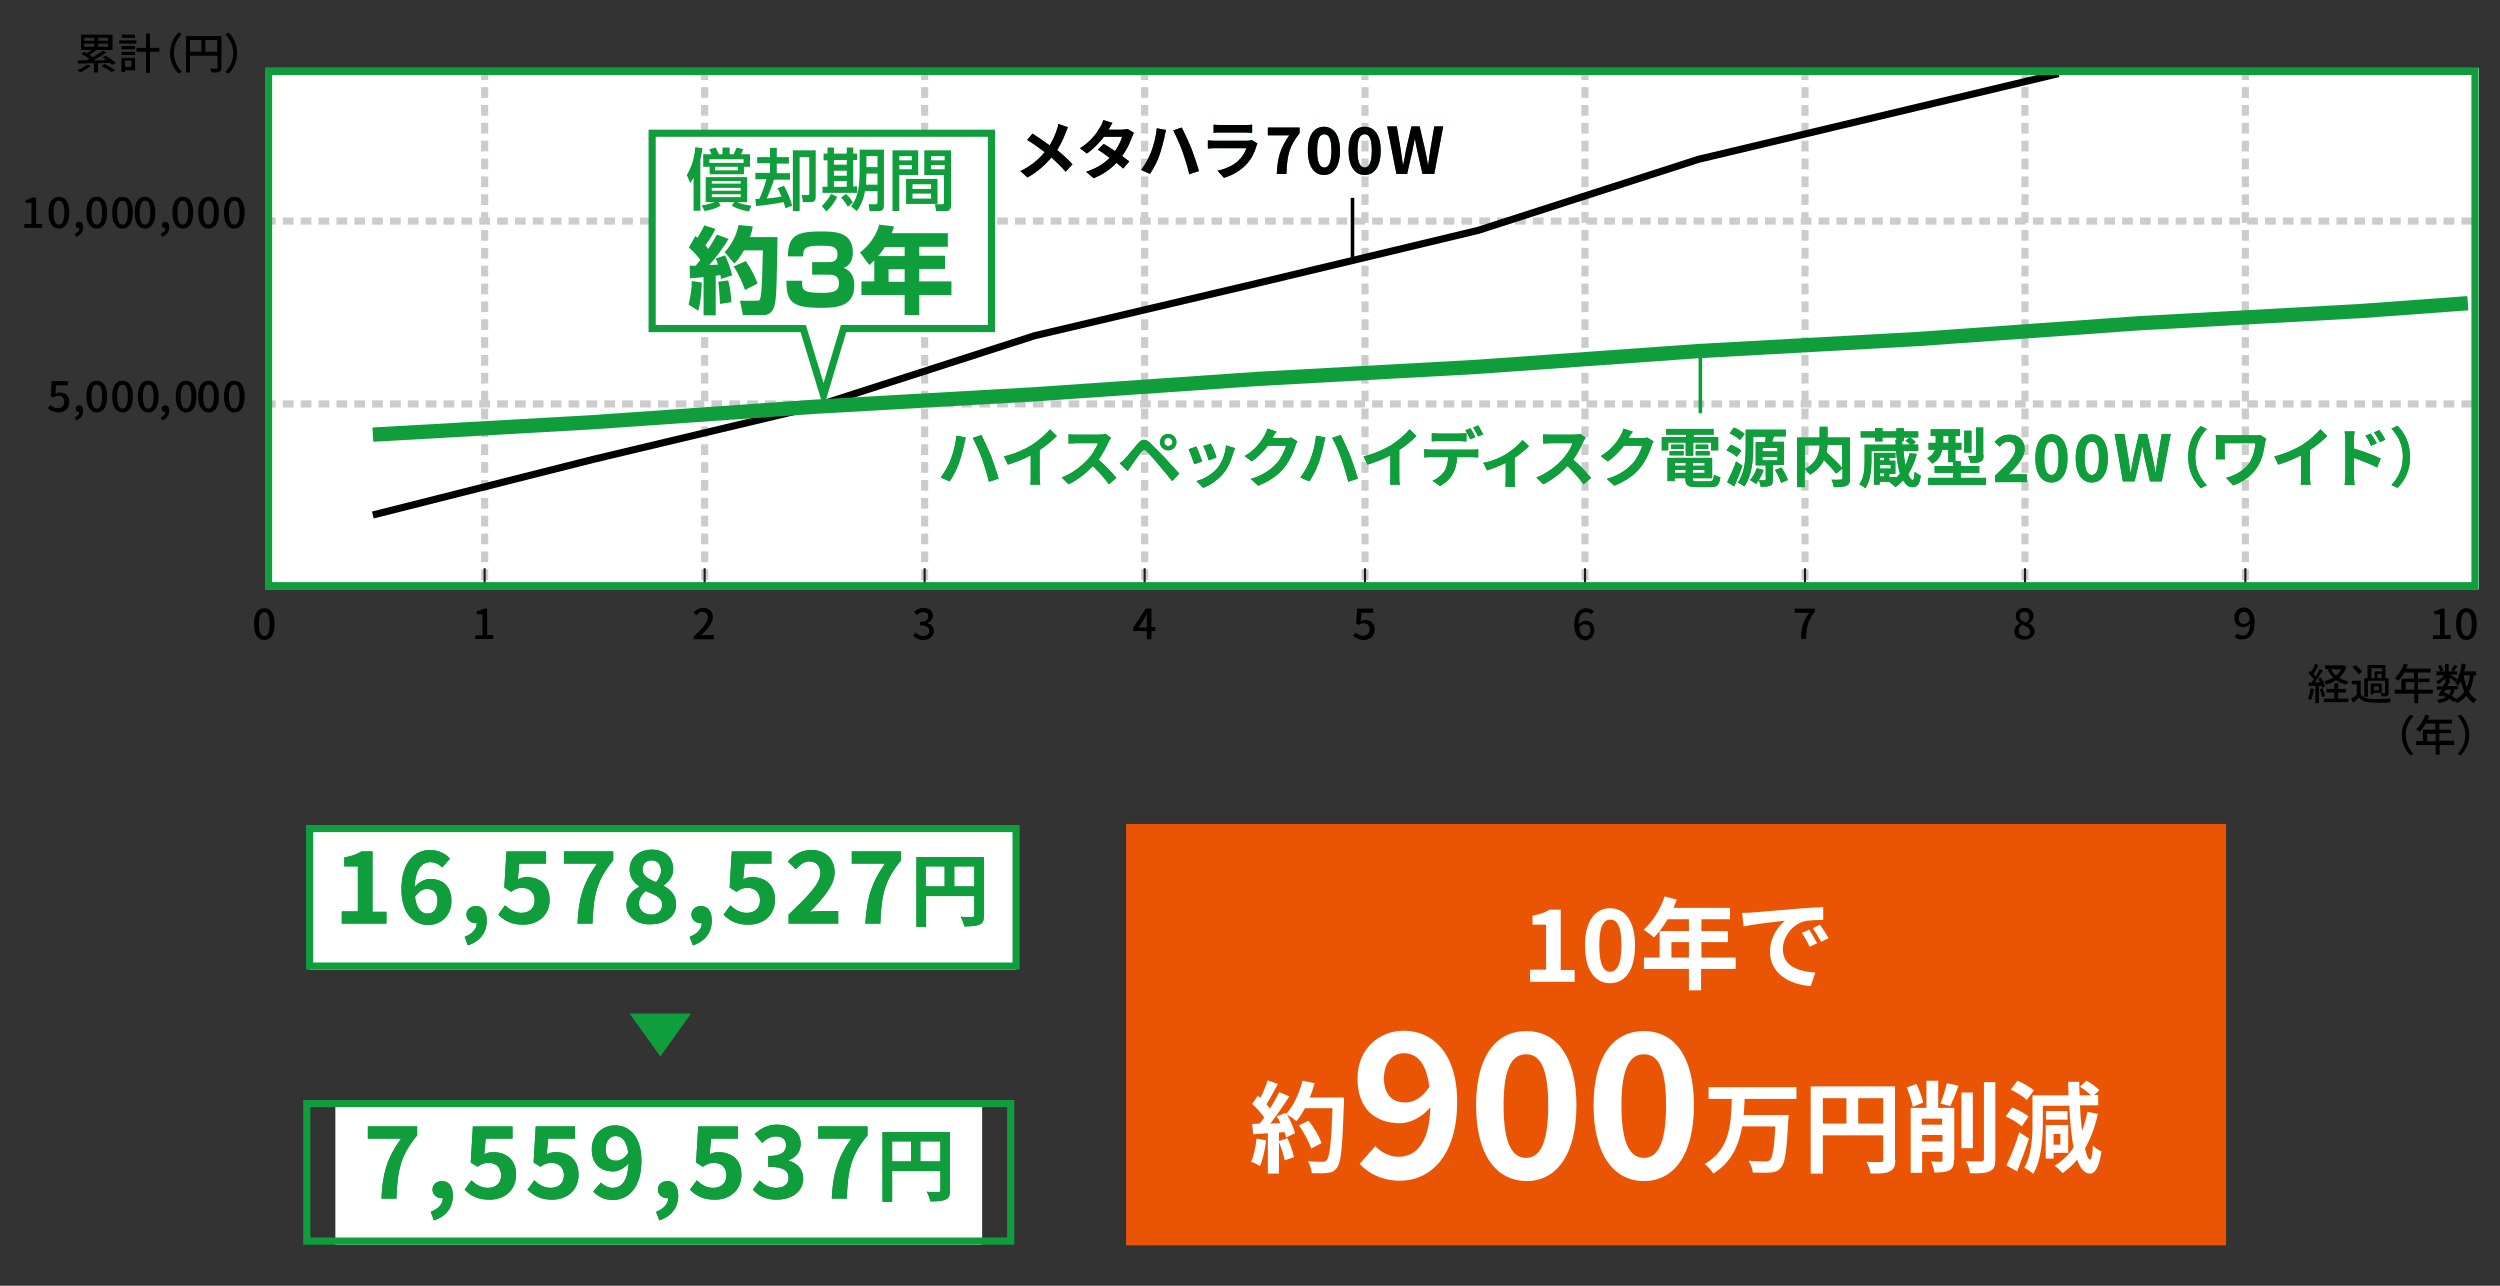
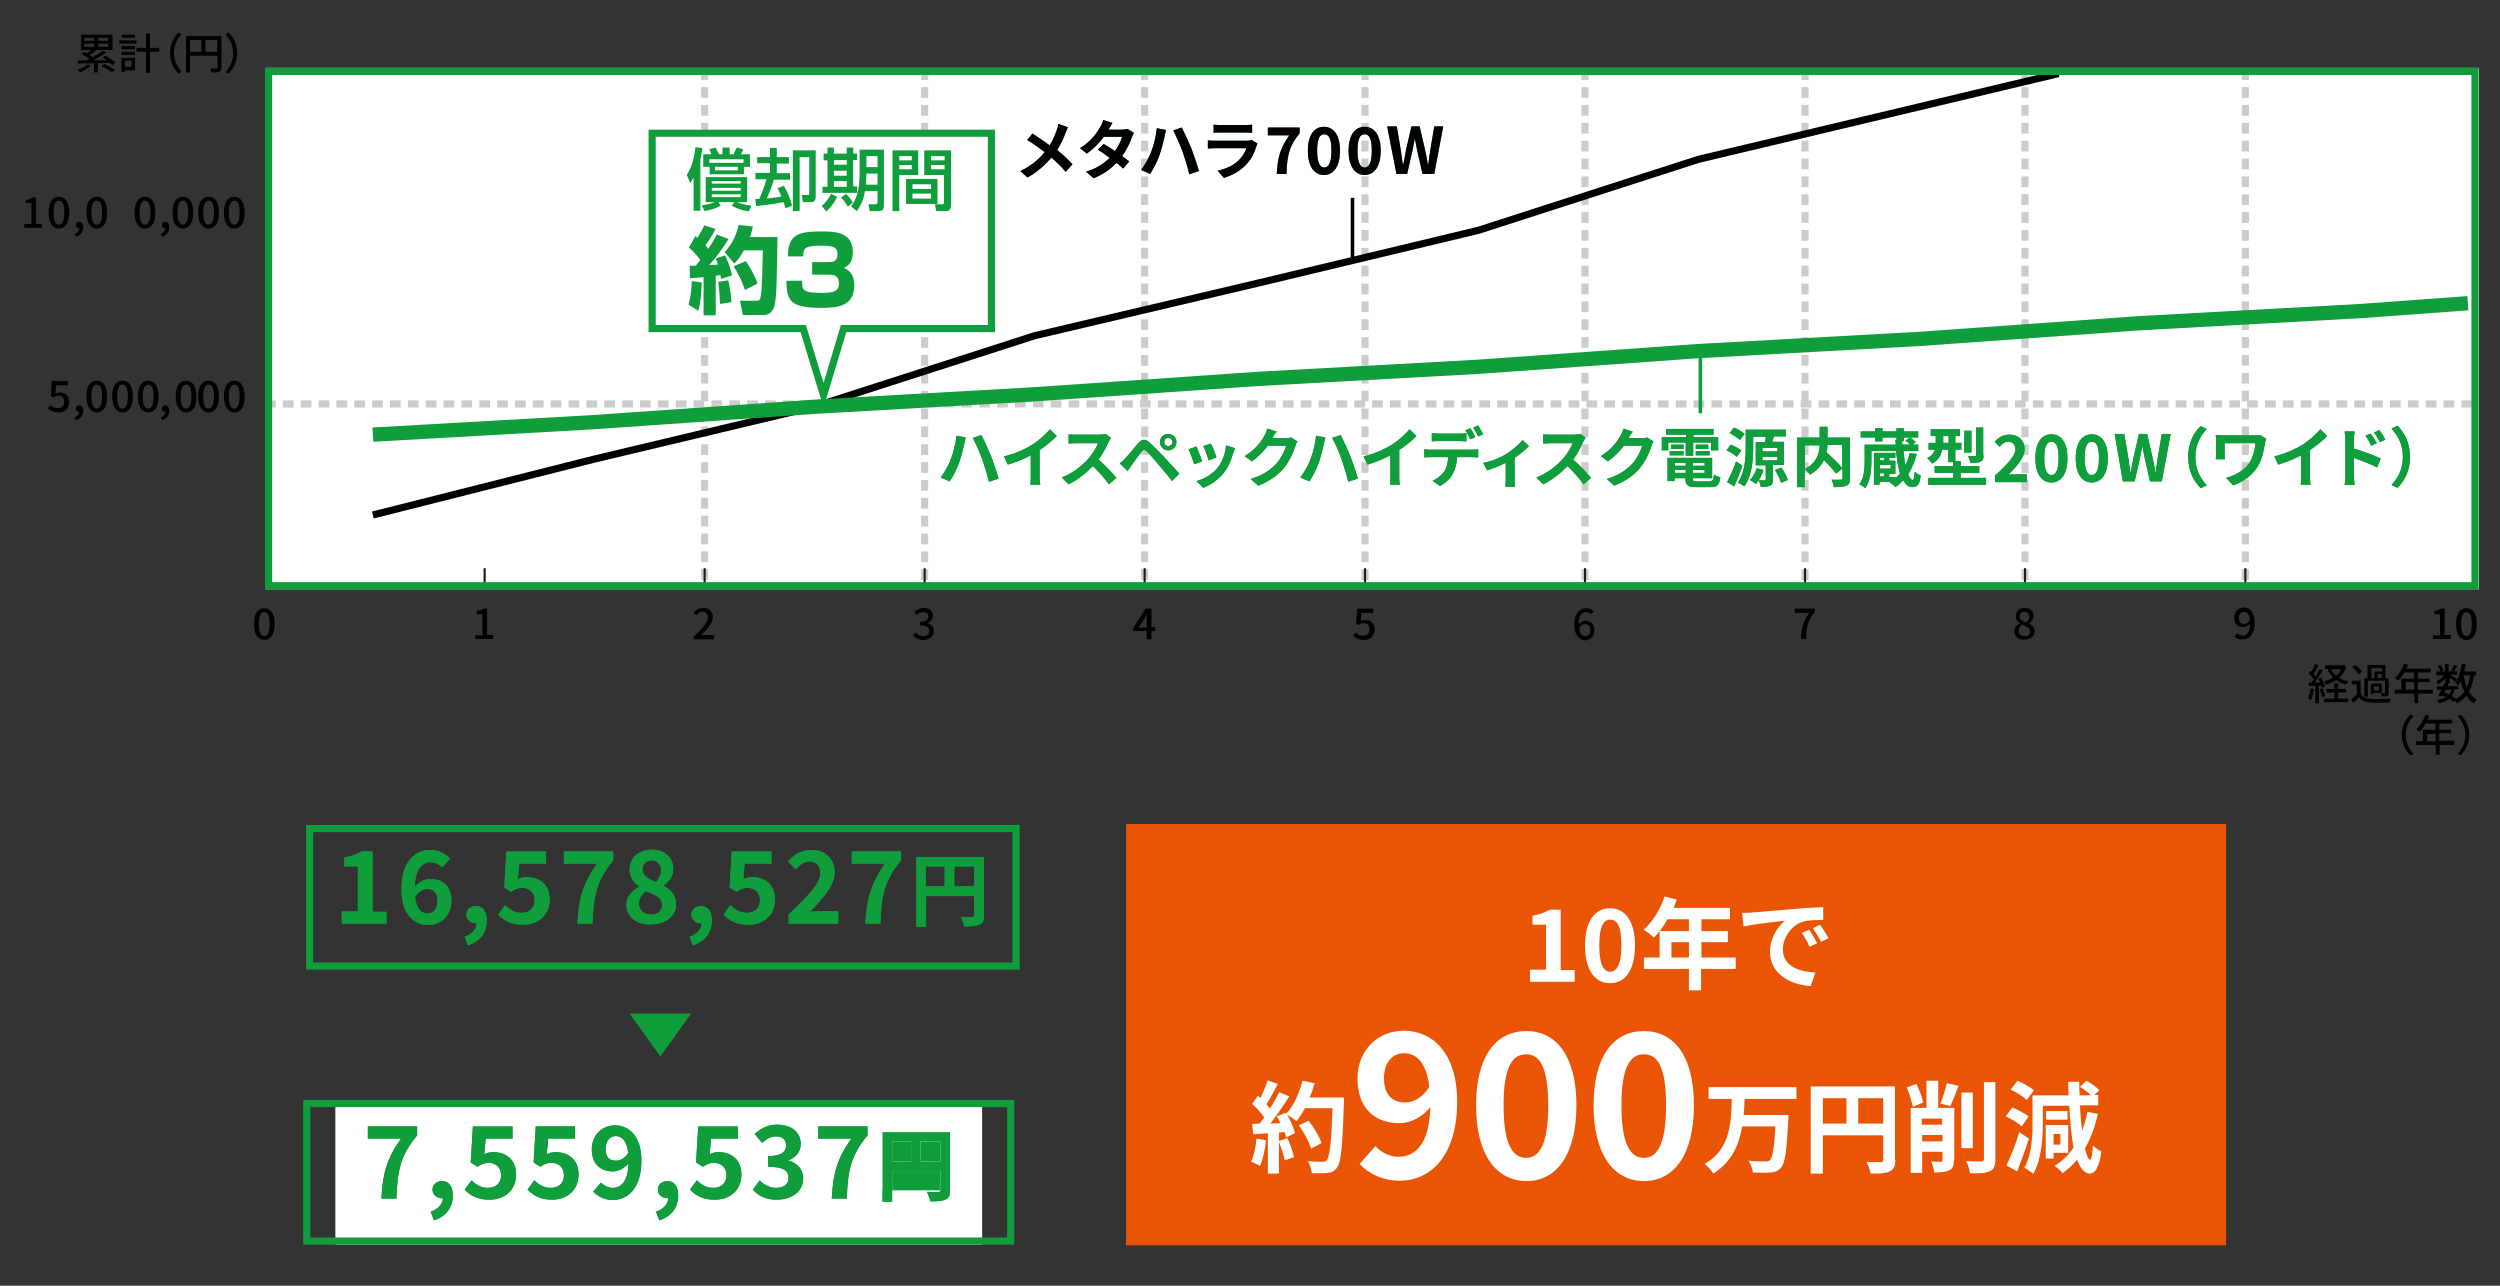
<svg xmlns="http://www.w3.org/2000/svg" version="1.1" x="0px" y="0px" viewBox="0 0 700 360" style="enable-background:new 0 0 700 360;" xml:space="preserve">
  <rect x="0" y="0" width="700" height="360" fill="#333333" stroke="none" />
  <style type="text/css">
	.st0{fill:none;}
	.st1{fill:#E95504;}
	.st2{fill:#FFFFFF;}
	.st3{fill:none;stroke:#109D3C;stroke-width:2;}
	.st4{fill:#109D3C;}
	.st5{fill:none;stroke:#CCCCCC;stroke-width:2;stroke-miterlimit:10;stroke-dasharray:3,2;}
	.st6{fill:none;stroke:#000000;stroke-width:2;stroke-miterlimit:10;}
	.st7{fill:none;stroke:#109D3C;stroke-width:4;stroke-miterlimit:10;}
	.st8{fill:none;stroke:#000000;stroke-miterlimit:10;}
	.st9{fill:none;stroke:#109D3C;stroke-miterlimit:10;}
	.st10{fill:none;stroke:#231815;stroke-width:0.6;stroke-linejoin:round;stroke-miterlimit:10;}
	.st11{fill:none;stroke:#231815;stroke-width:0.428;stroke-linecap:round;stroke-linejoin:round;stroke-miterlimit:10;}
	.st12{fill:none;stroke:#231815;stroke-width:0.535;stroke-linecap:round;stroke-linejoin:round;stroke-miterlimit:10;}
	.st13{fill-rule:evenodd;clip-rule:evenodd;fill:#E95504;}
	.st14{fill-rule:evenodd;clip-rule:evenodd;fill:#F08C00;}
	
		.st15{fill-rule:evenodd;clip-rule:evenodd;fill:none;stroke:#9E9E9F;stroke-width:0.5;stroke-linecap:round;stroke-linejoin:round;stroke-miterlimit:2.377;}
	.st16{fill-rule:evenodd;clip-rule:evenodd;fill:#F3A251;}
	
		.st17{fill-rule:evenodd;clip-rule:evenodd;fill:#F7B86D;stroke:#9E9E9F;stroke-width:0.5;stroke-linecap:round;stroke-linejoin:round;stroke-miterlimit:2.377;}
	
		.st18{fill-rule:evenodd;clip-rule:evenodd;fill:#FFE57A;stroke:#9E9E9F;stroke-width:0.5;stroke-linecap:round;stroke-linejoin:round;stroke-miterlimit:10;}
	
		.st19{fill-rule:evenodd;clip-rule:evenodd;fill:#FFF57F;stroke:#9E9E9F;stroke-width:0.5;stroke-linecap:round;stroke-linejoin:round;stroke-miterlimit:10;}
	
		.st20{fill-rule:evenodd;clip-rule:evenodd;fill:#FFFAC6;stroke:#9E9E9F;stroke-width:0.5;stroke-linecap:round;stroke-linejoin:round;stroke-miterlimit:10;}
	.st21{fill:none;stroke:#231815;stroke-width:0.428;stroke-miterlimit:10;}
	.st22{fill:none;stroke:#231815;stroke-width:0.428;stroke-miterlimit:10;stroke-dasharray:2.117,2.117;}
	.st23{fill:none;stroke:#231815;stroke-width:0.428;stroke-miterlimit:10;stroke-dasharray:21.168,2.117,2.117,2.117;}
	.st24{fill:#231815;}
	.st25{fill:none;stroke:#FFFFFF;stroke-width:1.2;stroke-linecap:round;stroke-linejoin:round;}
	.st26{fill:none;stroke:#000000;stroke-width:0.4;stroke-linecap:round;stroke-linejoin:round;stroke-miterlimit:10;}
	.st27{fill-rule:evenodd;clip-rule:evenodd;fill:#E95550;}
	.st28{fill-rule:evenodd;clip-rule:evenodd;fill:#F08E4D;}
	
		.st29{fill-rule:evenodd;clip-rule:evenodd;fill:#F08E4D;stroke:#9E9E9F;stroke-width:0.5;stroke-linecap:round;stroke-linejoin:round;stroke-miterlimit:2.377;}
	.st30{fill-rule:evenodd;clip-rule:evenodd;fill:#F3A366;}
	
		.st31{fill-rule:evenodd;clip-rule:evenodd;fill:#FACB7E;stroke:#9E9E9F;stroke-width:0.5;stroke-linecap:round;stroke-linejoin:round;stroke-miterlimit:2.377;}
	.st32{fill:#00A63C;}
	
		.st33{fill-rule:evenodd;clip-rule:evenodd;fill:none;stroke:#9E9E9F;stroke-width:0.5;stroke-linecap:round;stroke-linejoin:round;stroke-miterlimit:10;}
	
		.st34{fill-rule:evenodd;clip-rule:evenodd;fill:#FACA72;stroke:#9E9E9F;stroke-width:0.5;stroke-linecap:round;stroke-linejoin:round;stroke-miterlimit:2.377;}
	
		.st35{fill-rule:evenodd;clip-rule:evenodd;fill:#FFE791;stroke:#9E9E9F;stroke-width:0.5;stroke-linecap:round;stroke-linejoin:round;stroke-miterlimit:10;}
	
		.st36{fill-rule:evenodd;clip-rule:evenodd;fill:#FFF697;stroke:#9E9E9F;stroke-width:0.5;stroke-linecap:round;stroke-linejoin:round;stroke-miterlimit:10;}
	.st37{fill:none;stroke:#FFFFFF;stroke-width:0.4;stroke-linecap:round;stroke-linejoin:round;stroke-miterlimit:10;}
	.st38{fill-rule:evenodd;clip-rule:evenodd;fill:#F4AE7D;}
	.st39{fill-rule:evenodd;clip-rule:evenodd;fill:#FACB7E;}
	
		.st40{fill-rule:evenodd;clip-rule:evenodd;fill:none;stroke:#9E9E9F;stroke-width:0.5;stroke-linecap:round;stroke-linejoin:round;stroke-miterlimit:1.698;}
	
		.st41{fill-rule:evenodd;clip-rule:evenodd;fill:#FFE57A;stroke:#9E9E9F;stroke-width:0.5;stroke-linecap:round;stroke-linejoin:round;stroke-miterlimit:1.698;}
	
		.st42{fill-rule:evenodd;clip-rule:evenodd;fill:#FFF57F;stroke:#9E9E9F;stroke-width:0.5;stroke-linecap:round;stroke-linejoin:round;stroke-miterlimit:1.698;}
	
		.st43{fill-rule:evenodd;clip-rule:evenodd;fill:#FFF8B0;stroke:#9E9E9F;stroke-width:0.5;stroke-linecap:round;stroke-linejoin:round;stroke-miterlimit:1.698;}
	
		.st44{fill-rule:evenodd;clip-rule:evenodd;fill:none;stroke:#9E9E9F;stroke-width:0.501;stroke-linecap:round;stroke-linejoin:round;stroke-miterlimit:10;}
	.st45{fill:none;stroke:#FFFFFF;stroke-width:1.012;stroke-linecap:round;stroke-linejoin:round;}
	.st46{fill:none;stroke:#231815;stroke-width:0.4;stroke-linecap:round;stroke-linejoin:round;stroke-miterlimit:10;}
	.st47{fill-rule:evenodd;clip-rule:evenodd;fill:#E50012;}
	.st48{fill-rule:evenodd;clip-rule:evenodd;fill:#FFF57F;}
	.st49{fill-rule:evenodd;clip-rule:evenodd;fill:#E95520;}
	.st50{fill-rule:evenodd;clip-rule:evenodd;fill:#F3A481;}
</style>
  <g id="デザイン">
    <g>
      <g>
        <rect x="315.3" y="230.7" class="st1" width="308" height="118" />
        <g>
          <g>
            <g>
              <path class="st2" d="M428.4,271.5h4.5v-12.6h-3.8v-2.5c2.1-0.4,3.5-0.9,4.8-1.7h3.1v16.9h3.9v3.3h-12.5V271.5z" />
            </g>
            <g>
              <path class="st2" d="M443.8,264.7c0-6.8,2.8-10.4,7-10.4s7,3.6,7,10.4c0,6.9-2.7,10.6-7,10.6S443.8,271.5,443.8,264.7z         M454,264.7c0-5.6-1.3-7.2-3.1-7.2c-1.8,0-3.1,1.6-3.1,7.2c0,5.6,1.3,7.4,3.1,7.4C452.6,272,454,270.3,454,264.7z" />
            </g>
            <g>
              <path class="st2" d="M485.9,271.3h-9.6v6h-3.4v-6h-12.6v-3.2h4.4v-7.4h8.2v-3.3h-6c-1.1,2-2.5,3.8-3.8,5.1        c-0.6-0.6-2.1-1.7-2.9-2.2c2.5-2.1,4.7-5.7,5.9-9.3l3.4,0.9c-0.3,0.8-0.6,1.5-0.9,2.3h15.8v3.2h-8v3.3h7.4v3.1h-7.4v4.3h9.6        V271.3z M472.9,268.1v-4.3H468v4.3H472.9z" />
            </g>
            <g>
              <path class="st2" d="M490.5,255.5c2.4-0.2,7-0.6,12.1-1c2.9-0.3,5.9-0.4,7.9-0.5l0,3.6c-1.5,0-3.9,0-5.4,0.4        c-3.4,0.9-5.9,4.5-5.9,7.8c0,4.6,4.3,6.3,9.1,6.5l-1.3,3.8c-5.9-0.4-11.4-3.5-11.4-9.6c0-4,2.3-7.2,4.2-8.7        c-2.6,0.3-8.3,0.9-11.6,1.6l-0.4-3.8C488.9,255.6,490,255.6,490.5,255.5z M508.8,264.1l-2.1,1c-0.7-1.5-1.3-2.6-2.2-3.9        l2.1-0.9C507.2,261.3,508.2,263,508.8,264.1z M512,262.7l-2.1,1c-0.8-1.5-1.4-2.5-2.3-3.8l2-1        C510.4,260,511.4,261.6,512,262.7z" />
            </g>
            <g>
              <path class="st2" d="M354.5,319.3c-0.3,2.6-0.9,5.4-1.7,7.2c-0.6-0.4-1.8-1-2.5-1.2c0.8-1.7,1.3-4.1,1.5-6.5L354.5,319.3z         M376.3,307.2c0,0,0,1.1,0,1.5c-0.4,12.3-0.8,16.7-1.9,18.2c-0.8,1.1-1.5,1.4-2.7,1.5c-1,0.2-2.7,0.1-4.4,0.1        c-0.1-1-0.5-2.4-1.1-3.4c1.8,0.2,3.4,0.2,4.1,0.2c0.5,0,0.8-0.1,1.2-0.5c0.8-0.9,1.3-5,1.6-14.5h-7.7        c-0.8,1.4-1.5,2.6-2.4,3.6c-0.6-0.5-1.8-1.3-2.6-1.8c1,1.8,1.9,3.8,2.2,5.2l-2.5,1.2c-0.1-0.4-0.2-1-0.4-1.5l-1.6,0.1v11.5        H355v-11.3l-4.1,0.3l-0.3-2.9l2.1-0.1c0.4-0.5,0.9-1.1,1.3-1.7c-0.8-1.2-2.2-2.7-3.4-3.8l1.6-2.3c0.2,0.2,0.4,0.4,0.7,0.6        c0.8-1.5,1.6-3.4,2-4.9l2.9,1c-1,1.9-2.2,4.1-3.2,5.7c0.4,0.4,0.7,0.8,1,1.2c1-1.6,1.9-3.2,2.6-4.6l2.8,1.2        c-1.6,2.5-3.5,5.3-5.3,7.6l2.8-0.1c-0.3-0.7-0.6-1.3-1-1.9l2.4-1l0.2,0.3c2.1-2.2,3.7-5.8,4.6-9.3l3.4,0.7        c-0.4,1.4-0.8,2.7-1.4,4H376.3z M360.5,318.7c0.8,1.7,1.5,3.8,1.8,5.3l-2.6,0.9c-0.2-1.4-1-3.7-1.7-5.4L360.5,318.7z         M367.1,321.6c-0.5-1.8-2-4.5-3.4-6.5l2.7-1.3c1.5,1.9,3.1,4.5,3.6,6.3L367.1,321.6z" />
            </g>
            <g>
              <path class="st2" d="M380.7,325.9l4.4-5c1.5,1.7,4,3,6.4,3c4.8,0,8.7-3.5,9-13.9c-2.3,2.9-5.8,4.5-8.5,4.5        c-6.9,0-11.9-4-11.9-12.5c0-8.2,5.9-13.4,13-13.4c7.8,0,14.9,6,14.9,19.9c0,15.4-7.7,22.1-16,22.1        C386.9,330.6,383.1,328.5,380.7,325.9z M393.5,308.7c2.2,0,4.8-1.3,6.7-4.4c-0.8-6.8-3.6-9.4-7.1-9.4c-3.1,0-5.6,2.4-5.6,7.2        C387.6,306.6,389.9,308.7,393.5,308.7z" />
            </g>
            <g>
              <path class="st2" d="M413.3,309.5c0-13.7,5.5-20.8,14.1-20.8c8.5,0,14,7.2,14,20.8c0,13.7-5.5,21.2-14,21.2        C418.8,330.6,413.3,323.2,413.3,309.5z M433.5,309.5c0-11.2-2.6-14.3-6.2-14.3s-6.3,3.1-6.3,14.3c0,11.3,2.7,14.7,6.3,14.7        S433.5,320.7,433.5,309.5z" />
            </g>
            <g>
              <path class="st2" d="M446.2,309.5c0-13.7,5.5-20.8,14.1-20.8s14,7.2,14,20.8c0,13.7-5.5,21.2-14,21.2S446.2,323.2,446.2,309.5        z M466.5,309.5c0-11.2-2.6-14.3-6.2-14.3s-6.3,3.1-6.3,14.3c0,11.3,2.7,14.7,6.3,14.7S466.5,320.7,466.5,309.5z" />
            </g>
            <g>
              <path class="st2" d="M488.5,307.7c-0.1,1.5-0.1,3-0.3,4.5h12.6c0,0,0,1.1-0.1,1.5c-0.4,8.6-0.9,12-2,13.2        c-0.8,1-1.7,1.3-3,1.4c-1.1,0.1-3,0.1-4.9,0c-0.1-1-0.6-2.4-1.2-3.3c1.9,0.2,3.8,0.2,4.7,0.2c0.6,0,1-0.1,1.3-0.4        c0.7-0.7,1.2-3.4,1.5-9.4h-9.3c-0.9,5.2-2.9,10-8.1,13.2c-0.5-0.9-1.5-2-2.4-2.7c7.2-4,7.4-11.5,7.6-18.2h-6.5v-3.3h24.6v3.3        H488.5z" />
            </g>
            <g>
              <path class="st2" d="M530.7,324.7c0,1.8-0.4,2.7-1.6,3.3c-1.1,0.6-2.8,0.6-5.3,0.6c-0.2-0.9-0.7-2.5-1.2-3.3        c1.6,0.1,3.4,0.1,4,0.1c0.5,0,0.7-0.2,0.7-0.7v-6.8h-16.9v10.7h-3.4v-24.4h23.6V324.7z M510.4,314.6h6.6v-7.1h-6.6V314.6z         M527.3,314.6v-7.1h-7v7.1H527.3z" />
            </g>
            <g>
              <path class="st2" d="M535.6,309.9c-0.3-1.4-1-3.7-1.7-5.4l2.7-1c0.8,1.7,1.6,3.8,1.9,5.2L535.6,309.9z M547.1,324.8        c0,1.5-0.3,2.4-1.3,2.9c-1,0.5-2.3,0.6-4.2,0.6c-0.1-0.9-0.5-2.3-0.9-3.1c1.1,0.1,2.3,0.1,2.7,0.1c0.4,0,0.5-0.1,0.5-0.5v-2.3        h-5.7v5.9h-3.2v-18.2h4.4v-7.6h3.3v7.6h4.5V324.8z M538.1,313.2v1.7h5.7v-1.7H538.1z M543.9,319.6v-1.8h-5.7v1.8H543.9z         M543.3,309c0.7-1.6,1.4-3.9,1.8-5.7l3.3,0.7c-0.7,2-1.6,4.2-2.3,5.7L543.3,309z M552.4,321.5h-3.2v-15.6h3.2V321.5z         M558.7,303v21.5c0,2-0.4,2.9-1.5,3.4c-1.1,0.6-3,0.7-5.6,0.6c-0.1-1-0.6-2.5-1.1-3.4c1.8,0.1,3.6,0.1,4.2,0.1        c0.5,0,0.8-0.2,0.8-0.7V303H558.7z" />
            </g>
            <g>
              <path class="st2" d="M566.1,315.4c-0.9-0.9-2.9-2.1-4.5-2.8l1.8-2.5c1.6,0.6,3.6,1.7,4.6,2.5L566.1,315.4z M568.1,318.8        c-1,3.1-2.2,6.4-3.3,9.2l-3-1.7c1.1-2.2,2.6-5.9,3.6-9.3L568.1,318.8z M567.5,308c-0.9-0.9-2.9-2.2-4.5-2.9l1.9-2.5        c1.6,0.7,3.6,1.8,4.6,2.7L567.5,308z M587.4,311.9c-0.8,3.6-2,6.9-3.6,9.6c0.4,2,0.9,3.1,1.4,3.2c0.4,0,0.7-1.4,0.8-4        c0.5,0.6,1.8,1.5,2.4,1.7c-0.7,5.1-2.1,6.2-3.2,6.2c-1.5,0-2.7-1.4-3.6-3.9c-1.2,1.5-2.6,2.7-4.1,3.8        c-0.4-0.6-1.5-1.6-2.2-2.1c2.2-1.3,3.9-3,5.3-5.1c-0.6-3.1-1-7.1-1.2-11.7H572v4.9c0,4.2-0.4,10.3-2.7,14.2        c-0.5-0.5-1.8-1.4-2.5-1.7c2.1-3.6,2.3-8.8,2.3-12.5v-7.8h10.1c-0.1-1.2-0.1-2.5-0.1-3.8h3.1c0,1.3,0,2.5,0.1,3.8h3.2        c-0.8-0.8-2-1.7-3.1-2.4l1.8-1.7c1.3,0.7,2.9,1.8,3.6,2.7l-1.4,1.3h1.1v2.9h-5.1c0.1,2.6,0.3,5,0.6,7.1        c0.6-1.6,1.1-3.4,1.5-5.3L587.4,311.9z M575,322.9v1.5h-2.2v-9.4h6.3v7.8H575z M578.9,313.5h-6v-2.4h6V313.5z M575,317.5v3        h1.9v-3H575z" />
            </g>
          </g>
        </g>
        <g>
          <g>
-             <rect x="86.7" y="231" class="st2" width="197.8" height="40.5" />
-           </g>
+             </g>
          <g>
            <rect x="86.7" y="232" class="st3" width="197.8" height="38.5" />
          </g>
          <g>
            <g>
              <path class="st4" d="M95.7,255.2h4.5v-12.6h-3.8v-2.5c2.1-0.4,3.5-0.9,4.8-1.7h3.1v16.9h3.9v3.3H95.7V255.2z" />
              <path class="st4" d="M95.7,255.2h4.5v-12.6h-3.8v-2.5c2.1-0.4,3.5-0.9,4.8-1.7h3.1v16.9h3.9v3.3H95.7V255.2z" />
            </g>
            <g>
              <path class="st4" d="M112.4,249c0-7.7,3.8-11,8-11c2.5,0,4.4,1.1,5.6,2.4l-2.2,2.5c-0.7-0.8-2-1.5-3.2-1.5        c-2.4,0-4.3,1.8-4.5,7c1.1-1.4,2.9-2.3,4.3-2.3c3.5,0,6,2,6,6.2c0,4.1-3,6.7-6.5,6.7C115.9,259,112.4,255.9,112.4,249z         M116.2,251.1c0.4,3.4,1.8,4.7,3.5,4.7c1.6,0,2.8-1.2,2.8-3.6c0-2.3-1.2-3.3-3-3.3C118.5,248.9,117.3,249.5,116.2,251.1z" />
              <path class="st4" d="M112.4,249c0-7.7,3.8-11,8-11c2.5,0,4.4,1.1,5.6,2.4l-2.2,2.5c-0.7-0.8-2-1.5-3.2-1.5        c-2.4,0-4.3,1.8-4.5,7c1.1-1.4,2.9-2.3,4.3-2.3c3.5,0,6,2,6,6.2c0,4.1-3,6.7-6.5,6.7C115.9,259,112.4,255.9,112.4,249z         M116.2,251.1c0.4,3.4,1.8,4.7,3.5,4.7c1.6,0,2.8-1.2,2.8-3.6c0-2.3-1.2-3.3-3-3.3C118.5,248.9,117.3,249.5,116.2,251.1z" />
            </g>
            <g>
              <path class="st4" d="M130.1,262.3c2.2-0.8,3.4-2.3,3.4-3.8c-0.1,0-0.2,0-0.3,0c-1.3,0-2.6-0.9-2.6-2.4c0-1.5,1.2-2.4,2.7-2.4        c1.9,0,3,1.5,3,4.1c0,3.3-1.9,5.8-5.3,6.9L130.1,262.3z" />
              <path class="st4" d="M130.1,262.3c2.2-0.8,3.4-2.3,3.4-3.8c-0.1,0-0.2,0-0.3,0c-1.3,0-2.6-0.9-2.6-2.4c0-1.5,1.2-2.4,2.7-2.4        c1.9,0,3,1.5,3,4.1c0,3.3-1.9,5.8-5.3,6.9L130.1,262.3z" />
            </g>
            <g>
              <path class="st4" d="M139.5,256.1l1.9-2.6c1.2,1.1,2.6,2.1,4.6,2.1c2.2,0,3.7-1.3,3.7-3.5c0-2.2-1.4-3.5-3.5-3.5        c-1.2,0-1.9,0.3-3.1,1.1l-1.9-1.2l0.6-10.1h11.1v3.4h-7.5l-0.4,4.4c0.8-0.4,1.5-0.6,2.5-0.6c3.5,0,6.4,2,6.4,6.3        c0,4.5-3.4,7-7.3,7C143.3,259,141.1,257.7,139.5,256.1z" />
              <path class="st4" d="M139.5,256.1l1.9-2.6c1.2,1.1,2.6,2.1,4.6,2.1c2.2,0,3.7-1.3,3.7-3.5c0-2.2-1.4-3.5-3.5-3.5        c-1.2,0-1.9,0.3-3.1,1.1l-1.9-1.2l0.6-10.1h11.1v3.4h-7.5l-0.4,4.4c0.8-0.4,1.5-0.6,2.5-0.6c3.5,0,6.4,2,6.4,6.3        c0,4.5-3.4,7-7.3,7C143.3,259,141.1,257.7,139.5,256.1z" />
            </g>
            <g>
              <path class="st4" d="M167.2,241.8h-9.3v-3.4h13.8v2.5c-4.7,5.7-5.5,9.8-5.8,17.7h-4.2C162,251.6,163.3,247.2,167.2,241.8z" />
              <path class="st4" d="M167.2,241.8h-9.3v-3.4h13.8v2.5c-4.7,5.7-5.5,9.8-5.8,17.7h-4.2C162,251.6,163.3,247.2,167.2,241.8z" />
            </g>
            <g>
              <path class="st4" d="M175.4,253.4c0-2.5,1.7-4.1,3.6-5.1v-0.1c-1.6-1.1-2.7-2.6-2.7-4.8c0-3.3,2.7-5.5,6.2-5.5        c3.7,0,6,2.2,6,5.5c0,2-1.3,3.6-2.7,4.5v0.1c1.9,1.1,3.5,2.5,3.5,5.3c0,3.1-2.8,5.5-7,5.5C178.3,259,175.4,256.7,175.4,253.4z         M185.4,253.3c0-2-1.9-2.7-4.6-3.8c-1.1,0.9-1.9,2.1-1.9,3.5c0,1.9,1.5,3.1,3.5,3.1C184.2,256,185.4,255.1,185.4,253.3z         M185.1,243.8c0-1.7-1-2.9-2.7-2.9c-1.4,0-2.5,0.9-2.5,2.5c0,1.8,1.6,2.7,3.8,3.6C184.5,246,185.1,244.9,185.1,243.8z" />
              <path class="st4" d="M175.4,253.4c0-2.5,1.7-4.1,3.6-5.1v-0.1c-1.6-1.1-2.7-2.6-2.7-4.8c0-3.3,2.7-5.5,6.2-5.5        c3.7,0,6,2.2,6,5.5c0,2-1.3,3.6-2.7,4.5v0.1c1.9,1.1,3.5,2.5,3.5,5.3c0,3.1-2.8,5.5-7,5.5C178.3,259,175.4,256.7,175.4,253.4z         M185.4,253.3c0-2-1.9-2.7-4.6-3.8c-1.1,0.9-1.9,2.1-1.9,3.5c0,1.9,1.5,3.1,3.5,3.1C184.2,256,185.4,255.1,185.4,253.3z         M185.1,243.8c0-1.7-1-2.9-2.7-2.9c-1.4,0-2.5,0.9-2.5,2.5c0,1.8,1.6,2.7,3.8,3.6C184.5,246,185.1,244.9,185.1,243.8z" />
            </g>
            <g>
              <path class="st4" d="M193.1,262.3c2.2-0.8,3.4-2.3,3.4-3.8c-0.1,0-0.2,0-0.3,0c-1.3,0-2.6-0.9-2.6-2.4c0-1.5,1.2-2.4,2.7-2.4        c1.9,0,3,1.5,3,4.1c0,3.3-1.9,5.8-5.3,6.9L193.1,262.3z" />
              <path class="st4" d="M193.1,262.3c2.2-0.8,3.4-2.3,3.4-3.8c-0.1,0-0.2,0-0.3,0c-1.3,0-2.6-0.9-2.6-2.4c0-1.5,1.2-2.4,2.7-2.4        c1.9,0,3,1.5,3,4.1c0,3.3-1.9,5.8-5.3,6.9L193.1,262.3z" />
            </g>
            <g>
              <path class="st4" d="M202.6,256.1l1.9-2.6c1.2,1.1,2.6,2.1,4.6,2.1c2.2,0,3.7-1.3,3.7-3.5c0-2.2-1.4-3.5-3.5-3.5        c-1.2,0-1.9,0.3-3.1,1.1l-1.9-1.2l0.6-10.1h11.1v3.4h-7.5l-0.4,4.4c0.8-0.4,1.5-0.6,2.5-0.6c3.5,0,6.4,2,6.4,6.3        c0,4.5-3.4,7-7.3,7C206.3,259,204.1,257.7,202.6,256.1z" />
              <path class="st4" d="M202.6,256.1l1.9-2.6c1.2,1.1,2.6,2.1,4.6,2.1c2.2,0,3.7-1.3,3.7-3.5c0-2.2-1.4-3.5-3.5-3.5        c-1.2,0-1.9,0.3-3.1,1.1l-1.9-1.2l0.6-10.1h11.1v3.4h-7.5l-0.4,4.4c0.8-0.4,1.5-0.6,2.5-0.6c3.5,0,6.4,2,6.4,6.3        c0,4.5-3.4,7-7.3,7C206.3,259,204.1,257.7,202.6,256.1z" />
            </g>
            <g>
              <path class="st4" d="M220.7,256.2c5.4-5.2,9-8.7,9-11.7c0-2-1.1-3.3-3.1-3.3c-1.5,0-2.7,1-3.8,2.2l-2.2-2.2        c1.9-2,3.8-3.2,6.6-3.2c3.9,0,6.5,2.5,6.5,6.3c0,3.5-3.2,7.2-6.9,11c1-0.1,2.4-0.2,3.4-0.2h4.5v3.5h-13.9V256.2z" />
              <path class="st4" d="M220.7,256.2c5.4-5.2,9-8.7,9-11.7c0-2-1.1-3.3-3.1-3.3c-1.5,0-2.7,1-3.8,2.2l-2.2-2.2        c1.9-2,3.8-3.2,6.6-3.2c3.9,0,6.5,2.5,6.5,6.3c0,3.5-3.2,7.2-6.9,11c1-0.1,2.4-0.2,3.4-0.2h4.5v3.5h-13.9V256.2z" />
            </g>
            <g>
              <path class="st4" d="M247.8,241.8h-9.3v-3.4h13.8v2.5c-4.7,5.7-5.5,9.8-5.8,17.7h-4.2C242.7,251.6,244,247.2,247.8,241.8z" />
              <path class="st4" d="M247.8,241.8h-9.3v-3.4h13.8v2.5c-4.7,5.7-5.5,9.8-5.8,17.7h-4.2C242.7,251.6,244,247.2,247.8,241.8z" />
            </g>
            <g>
              <path class="st4" d="M275.5,256.3c0,1.5-0.3,2.2-1.3,2.6c-0.9,0.4-2.2,0.5-4.2,0.5c-0.1-0.7-0.6-2-1-2.7        c1.3,0.1,2.7,0.1,3.2,0.1c0.4,0,0.6-0.2,0.6-0.5v-5.4h-13.5v8.6h-2.7v-19.5h18.9V256.3z M259.2,248.2h5.3v-5.6h-5.3V248.2z         M272.8,248.2v-5.6h-5.6v5.6H272.8z" />
              <path class="st4" d="M275.5,256.3c0,1.5-0.3,2.2-1.3,2.6c-0.9,0.4-2.2,0.5-4.2,0.5c-0.1-0.7-0.6-2-1-2.7        c1.3,0.1,2.7,0.1,3.2,0.1c0.4,0,0.6-0.2,0.6-0.5v-5.4h-13.5v8.6h-2.7v-19.5h18.9V256.3z M259.2,248.2h5.3v-5.6h-5.3V248.2z         M272.8,248.2v-5.6h-5.6v5.6H272.8z" />
            </g>
          </g>
        </g>
        <g>
          <g>
            <rect x="93.9" y="308" class="st2" width="181.1" height="40.5" />
          </g>
          <g>
            <rect x="85.9" y="309" class="st3" width="197.1" height="38.5" />
          </g>
          <g>
            <g>
              <path class="st4" d="M112.3,318.8h-9.3v-3.4h13.8v2.5c-4.7,5.7-5.5,9.8-5.8,17.7h-4.2C107.1,328.6,108.4,324.2,112.3,318.8z" />
              <path class="st4" d="M112.3,318.8h-9.3v-3.4h13.8v2.5c-4.7,5.7-5.5,9.8-5.8,17.7h-4.2C107.1,328.6,108.4,324.2,112.3,318.8z" />
            </g>
            <g>
              <path class="st4" d="M120.6,339.3c2.2-0.8,3.4-2.3,3.4-3.8c-0.1,0-0.2,0-0.3,0c-1.3,0-2.6-0.9-2.6-2.4c0-1.5,1.2-2.4,2.7-2.4        c1.9,0,3,1.5,3,4.1c0,3.3-1.9,5.8-5.3,6.9L120.6,339.3z" />
              <path class="st4" d="M120.6,339.3c2.2-0.8,3.4-2.3,3.4-3.8c-0.1,0-0.2,0-0.3,0c-1.3,0-2.6-0.9-2.6-2.4c0-1.5,1.2-2.4,2.7-2.4        c1.9,0,3,1.5,3,4.1c0,3.3-1.9,5.8-5.3,6.9L120.6,339.3z" />
            </g>
            <g>
              <path class="st4" d="M130.1,333.1l1.9-2.6c1.2,1.1,2.6,2.1,4.6,2.1c2.2,0,3.7-1.3,3.7-3.5c0-2.2-1.4-3.5-3.5-3.5        c-1.2,0-1.9,0.3-3.1,1.1l-1.9-1.2l0.6-10.1h11.1v3.4h-7.5l-0.4,4.4c0.8-0.4,1.5-0.6,2.5-0.6c3.5,0,6.4,2,6.4,6.3        c0,4.5-3.4,7-7.3,7C133.8,336,131.6,334.7,130.1,333.1z" />
              <path class="st4" d="M130.1,333.1l1.9-2.6c1.2,1.1,2.6,2.1,4.6,2.1c2.2,0,3.7-1.3,3.7-3.5c0-2.2-1.4-3.5-3.5-3.5        c-1.2,0-1.9,0.3-3.1,1.1l-1.9-1.2l0.6-10.1h11.1v3.4h-7.5l-0.4,4.4c0.8-0.4,1.5-0.6,2.5-0.6c3.5,0,6.4,2,6.4,6.3        c0,4.5-3.4,7-7.3,7C133.8,336,131.6,334.7,130.1,333.1z" />
            </g>
            <g>
              <path class="st4" d="M147.7,333.1l1.9-2.6c1.2,1.1,2.6,2.1,4.6,2.1c2.2,0,3.7-1.3,3.7-3.5c0-2.2-1.4-3.5-3.5-3.5        c-1.2,0-1.9,0.3-3.1,1.1l-1.9-1.2l0.6-10.1H161v3.4h-7.5l-0.4,4.4c0.8-0.4,1.5-0.6,2.5-0.6c3.5,0,6.4,2,6.4,6.3        c0,4.5-3.4,7-7.3,7C151.4,336,149.3,334.7,147.7,333.1z" />
              <path class="st4" d="M147.7,333.1l1.9-2.6c1.2,1.1,2.6,2.1,4.6,2.1c2.2,0,3.7-1.3,3.7-3.5c0-2.2-1.4-3.5-3.5-3.5        c-1.2,0-1.9,0.3-3.1,1.1l-1.9-1.2l0.6-10.1H161v3.4h-7.5l-0.4,4.4c0.8-0.4,1.5-0.6,2.5-0.6c3.5,0,6.4,2,6.4,6.3        c0,4.5-3.4,7-7.3,7C151.4,336,149.3,334.7,147.7,333.1z" />
            </g>
            <g>
              <path class="st4" d="M166.1,333.6l2.2-2.5c0.7,0.8,2,1.5,3.2,1.5c2.4,0,4.3-1.7,4.5-6.9c-1.1,1.4-2.9,2.3-4.3,2.3        c-3.5,0-6-2-6-6.2c0-4.1,3-6.7,6.5-6.7c3.9,0,7.4,3,7.4,9.9c0,7.7-3.8,11-8,11C169.1,336,167.3,334.9,166.1,333.6z M172.5,325        c1.1,0,2.4-0.6,3.4-2.2c-0.4-3.4-1.8-4.7-3.5-4.7c-1.5,0-2.8,1.2-2.8,3.6C169.5,323.9,170.6,325,172.5,325z" />
              <path class="st4" d="M166.1,333.6l2.2-2.5c0.7,0.8,2,1.5,3.2,1.5c2.4,0,4.3-1.7,4.5-6.9c-1.1,1.4-2.9,2.3-4.3,2.3        c-3.5,0-6-2-6-6.2c0-4.1,3-6.7,6.5-6.7c3.9,0,7.4,3,7.4,9.9c0,7.7-3.8,11-8,11C169.1,336,167.3,334.9,166.1,333.6z M172.5,325        c1.1,0,2.4-0.6,3.4-2.2c-0.4-3.4-1.8-4.7-3.5-4.7c-1.5,0-2.8,1.2-2.8,3.6C169.5,323.9,170.6,325,172.5,325z" />
            </g>
            <g>
              <path class="st4" d="M183.7,339.3c2.2-0.8,3.4-2.3,3.4-3.8c-0.1,0-0.2,0-0.3,0c-1.3,0-2.6-0.9-2.6-2.4c0-1.5,1.2-2.4,2.7-2.4        c1.9,0,3,1.5,3,4.1c0,3.3-1.9,5.8-5.3,6.9L183.7,339.3z" />
              <path class="st4" d="M183.7,339.3c2.2-0.8,3.4-2.3,3.4-3.8c-0.1,0-0.2,0-0.3,0c-1.3,0-2.6-0.9-2.6-2.4c0-1.5,1.2-2.4,2.7-2.4        c1.9,0,3,1.5,3,4.1c0,3.3-1.9,5.8-5.3,6.9L183.7,339.3z" />
            </g>
            <g>
              <path class="st4" d="M193.2,333.1l1.9-2.6c1.2,1.1,2.6,2.1,4.6,2.1c2.2,0,3.7-1.3,3.7-3.5c0-2.2-1.4-3.5-3.5-3.5        c-1.2,0-1.9,0.3-3.1,1.1l-1.9-1.2l0.6-10.1h11.1v3.4h-7.5l-0.4,4.4c0.8-0.4,1.5-0.6,2.5-0.6c3.5,0,6.4,2,6.4,6.3        c0,4.5-3.4,7-7.3,7C196.9,336,194.7,334.7,193.2,333.1z" />
              <path class="st4" d="M193.2,333.1l1.9-2.6c1.2,1.1,2.6,2.1,4.6,2.1c2.2,0,3.7-1.3,3.7-3.5c0-2.2-1.4-3.5-3.5-3.5        c-1.2,0-1.9,0.3-3.1,1.1l-1.9-1.2l0.6-10.1h11.1v3.4h-7.5l-0.4,4.4c0.8-0.4,1.5-0.6,2.5-0.6c3.5,0,6.4,2,6.4,6.3        c0,4.5-3.4,7-7.3,7C196.9,336,194.7,334.7,193.2,333.1z" />
            </g>
            <g>
              <path class="st4" d="M210.8,333.1l1.9-2.6c1.2,1.2,2.7,2.1,4.6,2.1c2.1,0,3.5-1,3.5-2.7c0-2-1.2-3.2-5.7-3.2v-3        c3.8,0,5-1.3,5-3c0-1.6-1-2.5-2.8-2.5c-1.5,0-2.7,0.7-3.9,1.8l-2.1-2.5c1.8-1.6,3.8-2.6,6.2-2.6c4,0,6.7,2,6.7,5.4        c0,2.2-1.3,3.7-3.4,4.6v0.1c2.3,0.6,4.1,2.3,4.1,5c0,3.7-3.3,5.9-7.3,5.9C214.4,336,212.2,334.7,210.8,333.1z" />
              <path class="st4" d="M210.8,333.1l1.9-2.6c1.2,1.2,2.7,2.1,4.6,2.1c2.1,0,3.5-1,3.5-2.7c0-2-1.2-3.2-5.7-3.2v-3        c3.8,0,5-1.3,5-3c0-1.6-1-2.5-2.8-2.5c-1.5,0-2.7,0.7-3.9,1.8l-2.1-2.5c1.8-1.6,3.8-2.6,6.2-2.6c4,0,6.7,2,6.7,5.4        c0,2.2-1.3,3.7-3.4,4.6v0.1c2.3,0.6,4.1,2.3,4.1,5c0,3.7-3.3,5.9-7.3,5.9C214.4,336,212.2,334.7,210.8,333.1z" />
            </g>
            <g>
              <path class="st4" d="M238.4,318.8h-9.3v-3.4h13.8v2.5c-4.7,5.7-5.5,9.8-5.8,17.7h-4.2C233.2,328.6,234.5,324.2,238.4,318.8z" />
              <path class="st4" d="M238.4,318.8h-9.3v-3.4h13.8v2.5c-4.7,5.7-5.5,9.8-5.8,17.7h-4.2C233.2,328.6,234.5,324.2,238.4,318.8z" />
            </g>
            <g>
-               <path class="st4" d="M266,333.3c0,1.5-0.3,2.2-1.3,2.6c-0.9,0.4-2.2,0.5-4.2,0.5c-0.1-0.7-0.6-2-1-2.7        c1.3,0.1,2.7,0.1,3.2,0.1c0.4,0,0.6-0.2,0.6-0.5v-5.4h-13.5v8.6h-2.7v-19.5H266V333.3z M249.8,325.2h5.3v-5.6h-5.3V325.2z         M263.3,325.2v-5.6h-5.6v5.6H263.3z" />
+               <path class="st4" d="M266,333.3c0,1.5-0.3,2.2-1.3,2.6c-0.9,0.4-2.2,0.5-4.2,0.5c-0.1-0.7-0.6-2-1-2.7        c1.3,0.1,2.7,0.1,3.2,0.1c0.4,0,0.6-0.2,0.6-0.5v-5.4h-13.5v8.6h-2.7v-19.5V333.3z M249.8,325.2h5.3v-5.6h-5.3V325.2z         M263.3,325.2v-5.6h-5.6v5.6H263.3z" />
              <path class="st4" d="M266,333.3c0,1.5-0.3,2.2-1.3,2.6c-0.9,0.4-2.2,0.5-4.2,0.5c-0.1-0.7-0.6-2-1-2.7        c1.3,0.1,2.7,0.1,3.2,0.1c0.4,0,0.6-0.2,0.6-0.5v-5.4h-13.5v8.6h-2.7v-19.5H266V333.3z M249.8,325.2h5.3v-5.6h-5.3V325.2z         M263.3,325.2v-5.6h-5.6v5.6H263.3z" />
            </g>
          </g>
        </g>
        <g>
          <polygon class="st4" points="176.3,283.8 184.9,295.8 193.5,283.8     " />
        </g>
      </g>
      <g>
        <g>
          <g>
            <path d="M133.2,177.9h1.9V172h-1.6v-0.9c0.8-0.1,1.4-0.4,1.9-0.7h1v7.4h1.7v1.1h-5V177.9z" />
          </g>
          <g>
            <path d="M194.3,178.2c2.5-2.4,3.9-3.9,3.9-5.3c0-0.9-0.5-1.6-1.5-1.6c-0.7,0-1.3,0.4-1.7,1l-0.8-0.8c0.8-0.8,1.5-1.3,2.7-1.3       c1.6,0,2.7,1,2.7,2.6c0,1.6-1.4,3.2-3.3,5.1c0.4,0,1-0.1,1.4-0.1h2.2v1.2h-5.7V178.2z" />
          </g>
          <g>
            <path d="M255.7,178l0.7-0.9c0.5,0.5,1.2,1,2.1,1c1,0,1.7-0.5,1.7-1.4c0-0.9-0.6-1.6-2.6-1.6v-1c1.7,0,2.3-0.6,2.3-1.5       c0-0.8-0.5-1.2-1.4-1.2c-0.7,0-1.3,0.3-1.8,0.8l-0.7-0.9c0.7-0.6,1.5-1.1,2.5-1.1c1.6,0,2.7,0.8,2.7,2.2c0,1-0.6,1.7-1.5,2v0.1       c1,0.3,1.8,1,1.8,2.2c0,1.5-1.3,2.5-3,2.5C257.2,179.2,256.3,178.6,255.7,178z" />
          </g>
          <g>
            <path d="M321.1,176.7h-3.8v-0.9l3.5-5.4h1.6v5.2h1.1v1.1h-1.1v2.3h-1.3V176.7z M321.1,175.7v-2.2c0-0.5,0-1.2,0.1-1.7h0       c-0.2,0.4-0.5,0.8-0.7,1.3l-1.7,2.6H321.1z" />
          </g>
          <g>
            <path d="M378.9,178l0.7-0.9c0.5,0.5,1.1,0.9,2.1,0.9c1,0,1.8-0.7,1.8-1.8c0-1.1-0.7-1.7-1.7-1.7c-0.6,0-0.9,0.2-1.4,0.5       l-0.7-0.4l0.3-4.2h4.5v1.2h-3.3l-0.2,2.3c0.4-0.2,0.7-0.3,1.2-0.3c1.5,0,2.7,0.8,2.7,2.7c0,1.9-1.4,2.9-3,2.9       C380.4,179.2,379.6,178.6,378.9,178z" />
          </g>
          <g>
            <path d="M440.8,175c0-3.4,1.6-4.7,3.3-4.7c1,0,1.7,0.4,2.2,0.9l-0.8,0.8c-0.3-0.4-0.9-0.6-1.4-0.6c-1.1,0-2.1,0.8-2.1,3.4       c0.5-0.6,1.3-1,1.9-1c1.5,0,2.5,0.9,2.5,2.7c0,1.7-1.2,2.8-2.6,2.8C442.2,179.2,440.8,177.9,440.8,175z M442.2,175.8       c0.1,1.6,0.8,2.3,1.7,2.3c0.8,0,1.4-0.6,1.4-1.7c0-1.1-0.5-1.6-1.5-1.6C443.3,174.7,442.7,175,442.2,175.8z" />
          </g>
          <g>
            <path d="M506.6,171.6h-4.1v-1.2h5.7v0.8c-2,2.5-2.4,4.4-2.5,7.7h-1.4C504.3,175.9,504.9,173.9,506.6,171.6z" />
          </g>
          <g>
            <path d="M564,176.8c0-1.1,0.8-1.8,1.6-2.3v0c-0.7-0.5-1.2-1.1-1.2-2c0-1.4,1.1-2.3,2.5-2.3c1.5,0,2.5,0.9,2.5,2.3       c0,0.9-0.6,1.6-1.2,2v0.1c0.8,0.5,1.5,1.1,1.5,2.2c0,1.3-1.2,2.3-2.9,2.3C565.2,179.2,564,178.2,564,176.8z M568.4,176.8       c0-1-1-1.4-2.2-1.9c-0.6,0.4-1,1-1,1.7c0,0.9,0.7,1.5,1.7,1.5C567.8,178.2,568.4,177.7,568.4,176.8z M568.2,172.7       c0-0.8-0.5-1.4-1.4-1.4c-0.7,0-1.3,0.5-1.3,1.3c0,0.9,0.8,1.3,1.8,1.7C568,173.8,568.2,173.2,568.2,172.7z" />
          </g>
          <g>
            <path d="M625.7,178.2l0.8-0.9c0.3,0.4,0.9,0.7,1.4,0.7c1.1,0,2.1-0.9,2.1-3.4c-0.5,0.7-1.3,1-1.9,1c-1.5,0-2.5-0.9-2.5-2.7       c0-1.7,1.2-2.8,2.6-2.8c1.7,0,3.1,1.3,3.1,4.2c0,3.4-1.6,4.7-3.3,4.7C626.9,179.2,626.2,178.8,625.7,178.2z M628.3,174.7       c0.5,0,1.2-0.3,1.7-1.1c-0.2-1.6-0.8-2.3-1.7-2.3c-0.8,0-1.4,0.6-1.4,1.7C626.8,174.1,627.3,174.7,628.3,174.7z" />
          </g>
          <g>
            <path d="M681.3,177.9h1.9V172h-1.6v-0.9c0.8-0.1,1.4-0.4,1.9-0.7h1v7.4h1.7v1.1h-5V177.9z" />
            <path d="M687.7,174.7c0-2.9,1.1-4.4,2.9-4.4c1.8,0,2.9,1.5,2.9,4.4c0,2.9-1.1,4.5-2.9,4.5C688.8,179.2,687.7,177.6,687.7,174.7       z M692.1,174.7c0-2.5-0.6-3.3-1.5-3.3s-1.5,0.9-1.5,3.3c0,2.5,0.6,3.4,1.5,3.4S692.1,177.2,692.1,174.7z" />
          </g>
          <g>
            <g>
              <g>
                <path d="M71.1,174.7c0-2.9,1.1-4.4,2.9-4.4c1.8,0,2.9,1.5,2.9,4.4c0,2.9-1.1,4.5-2.9,4.5C72.2,179.2,71.1,177.6,71.1,174.7z          M75.5,174.7c0-2.5-0.6-3.3-1.5-3.3s-1.5,0.9-1.5,3.3c0,2.5,0.6,3.4,1.5,3.4S75.5,177.2,75.5,174.7z" />
              </g>
            </g>
          </g>
          <g>
            <g>
              <g>
                <path d="M647.9,192.9c-0.2,1.1-0.4,2.3-0.8,3.1c-0.2-0.1-0.6-0.3-0.9-0.4c0.4-0.7,0.6-1.8,0.7-2.8L647.9,192.9z M649.3,192         v4.9h-1V192c-0.7,0-1.3,0.1-1.8,0.1l-0.1-1l0.8,0c0.2-0.3,0.5-0.6,0.7-0.9c-0.4-0.5-1-1.2-1.5-1.7l0.5-0.7         c0.1,0.1,0.2,0.2,0.3,0.3c0.4-0.7,0.8-1.5,1-2.2l1,0.4c-0.4,0.8-0.9,1.7-1.4,2.4c0.2,0.2,0.4,0.5,0.6,0.7         c0.4-0.7,0.8-1.4,1.1-2.1l0.9,0.4c-0.7,1.1-1.5,2.4-2.3,3.4c0.5,0,1,0,1.5-0.1c-0.2-0.3-0.3-0.7-0.5-1l0.8-0.3         c0.5,0.8,0.9,1.8,1.1,2.5l-0.8,0.4c0-0.2-0.1-0.4-0.2-0.6L649.3,192z M650.3,192.7c0.3,0.7,0.6,1.6,0.8,2.2l-0.9,0.3         c-0.1-0.6-0.4-1.5-0.7-2.2L650.3,192.7z M657,186.7c-0.4,1.3-1.2,2.3-2,3.1c0.8,0.5,1.6,0.8,2.6,1c-0.2,0.2-0.5,0.6-0.7,0.9         c-1.1-0.3-2-0.7-2.8-1.3c-0.8,0.6-1.8,1-2.8,1.3c-0.1-0.3-0.4-0.7-0.6-0.9c0.9-0.3,1.8-0.6,2.6-1.1c-0.6-0.6-1.2-1.4-1.6-2.2         l0.7-0.2H651v-1h5.1l0.2,0L657,186.7z M654.7,195.6h2.8v1h-6.8v-1h2.9v-1.7h-2.2v-1h2.2v-1.6h1.1v1.6h2.2v1h-2.2V195.6z          M652.7,187.4c0.3,0.7,0.8,1.3,1.4,1.8c0.6-0.5,1.1-1.1,1.4-1.8H652.7z" />
                <path d="M661,194.4c0.5,0.8,1.5,1.2,2.8,1.3c1.4,0.1,4.1,0,5.7-0.1c-0.1,0.3-0.3,0.8-0.4,1.1c-1.4,0.1-3.9,0.1-5.3,0         c-1.5-0.1-2.5-0.5-3.3-1.4c-0.5,0.5-1,1-1.6,1.5l-0.6-1.1c0.5-0.3,1.1-0.8,1.6-1.2v-2.9h-1.4v-1h2.5V194.4z M660.4,188.8         c-0.3-0.6-1.1-1.4-1.8-2l0.9-0.6c0.7,0.5,1.5,1.3,1.9,1.9L660.4,188.8z M663,195.1h-1v-5.2h0.9v-3.7h5v3.7h0.9v4.1         c0,0.5-0.1,0.7-0.4,0.9c-0.3,0.1-0.8,0.1-1.5,0.1c0-0.3-0.2-0.6-0.3-0.9c0.4,0,0.9,0,1,0c0.1,0,0.2,0,0.2-0.2v-3.3H663V195.1         z M666.9,194h-2.3v0.4h-0.8v-3h3.1V194z M663.9,189.9h1V188h2.1v-0.9h-3V189.9z M666.1,192.2h-1.4v1.1h1.4V192.2z          M666.9,188.7h-1.2v1.2h1.2V188.7z" />
                <path d="M681.3,194.2h-4.2v2.7H676v-2.7h-5.5v-1.1h1.9V190h3.5v-1.7h-2.7c-0.5,0.9-1.1,1.7-1.7,2.3c-0.2-0.2-0.7-0.6-1-0.7         c1.1-0.9,2.1-2.5,2.6-4.1l1.1,0.3c-0.1,0.4-0.3,0.8-0.5,1.1h6.9v1.1h-3.6v1.7h3.3v1h-3.3v2.1h4.2V194.2z M676,193.2V191h-2.4         v2.1H676z" />
                <path d="M692.7,189.1c-0.3,1.9-0.7,3.4-1.4,4.6c0.6,0.9,1.3,1.7,2.2,2.2c-0.3,0.2-0.6,0.6-0.8,1c-0.9-0.5-1.6-1.2-2.1-2.1         c-0.7,0.9-1.6,1.6-2.7,2.1c-0.1-0.2-0.3-0.5-0.4-0.7l-0.4,0.4c-0.3-0.3-0.8-0.6-1.3-0.9c-0.7,0.6-1.6,0.9-2.9,1.2         c-0.1-0.3-0.3-0.7-0.5-0.9c1-0.2,1.8-0.4,2.4-0.8c-0.3-0.2-0.6-0.3-0.9-0.5l-0.2,0.3l-1-0.3c0.3-0.4,0.6-1,0.9-1.6h-1.3v-0.9         h1.7c0.2-0.3,0.3-0.6,0.4-0.9l0.3,0.1v-1.4c-0.6,0.6-1.3,1.2-2,1.6c-0.1-0.3-0.4-0.6-0.6-0.8c0.8-0.3,1.7-1,2.2-1.7h-2.1V188         h1.1c-0.1-0.4-0.4-1-0.7-1.5l0.8-0.3c0.3,0.5,0.6,1.1,0.8,1.5l-0.8,0.3h1.2v-2.1h1v2.1h2.4v0.9H686c0.5,0.3,1.7,1,2,1.2         l-0.6,0.8c-0.3-0.3-0.9-0.8-1.5-1.2v1.6h-0.6l0.3,0.1c-0.1,0.2-0.2,0.5-0.3,0.7h3v0.9h-1c-0.2,0.7-0.4,1.4-0.8,1.9         c0.5,0.3,0.9,0.5,1.2,0.8c1-0.5,1.7-1.2,2.3-2c-0.4-0.9-0.7-1.8-1-2.9c-0.2,0.4-0.5,0.9-0.7,1.2c-0.2-0.2-0.6-0.6-0.9-0.8         c1-1.2,1.6-3.3,1.9-5.4l1.1,0.2c-0.1,0.7-0.3,1.4-0.4,2h3.3v1.1H692.7z M684.8,193.1c-0.2,0.3-0.3,0.6-0.4,0.8         c0.4,0.2,0.9,0.3,1.3,0.6c0.3-0.4,0.5-0.8,0.6-1.4H684.8z M688.1,186.5c-0.4,0.5-0.8,1.1-1.1,1.5l-0.7-0.3         c0.3-0.4,0.7-1.1,0.9-1.5L688.1,186.5z M689.8,189.1c0.2,1.2,0.5,2.4,0.9,3.4c0.4-1,0.7-2.1,0.9-3.4H689.8z" />
                <path d="M674.9,200.1l0.9,0.4c-1.3,1.4-2.2,3.1-2.2,5.3s0.9,3.9,2.2,5.3l-0.9,0.4c-1.4-1.4-2.4-3.3-2.4-5.7         S673.5,201.4,674.9,200.1z" />
                <path d="M687.3,208.6h-4.2v2.7H682v-2.7h-5.5v-1.1h1.9v-3.2h3.5v-1.7h-2.7c-0.5,0.9-1.1,1.7-1.7,2.3c-0.2-0.2-0.7-0.6-1-0.7         c1.1-0.9,2.1-2.5,2.6-4.1l1.1,0.3c-0.1,0.4-0.3,0.8-0.5,1.1h6.9v1.1h-3.6v1.7h3.3v1h-3.3v2.1h4.2V208.6z M682,207.6v-2.1         h-2.4v2.1H682z" />
                <path d="M689,211.5l-0.9-0.4c1.3-1.4,2.2-3.1,2.2-5.3s-0.9-3.9-2.2-5.3l0.9-0.4c1.4,1.4,2.4,3.3,2.4,5.7         S690.3,210.1,689,211.5z" />
              </g>
            </g>
          </g>
        </g>
        <g>
          <rect x="74.3" y="19" class="st2" width="619.8" height="146" />
        </g>
        <g>
          <path d="M25.4,18.4c-0.8,0.7-1.9,1.4-2.9,1.9c-0.2-0.2-0.6-0.6-0.8-0.7c1-0.4,2.1-0.9,2.7-1.5L25.4,18.4z M31.4,18.2      c-0.2-0.2-0.4-0.4-0.7-0.6c-1.1,0-2.2,0.1-3.3,0.1v2.6h-1.1v-2.6c-1.7,0-3.3,0.1-4.5,0.1l0-0.9c0.7,0,1.5,0,2.4,0      c0.2-0.1,0.5-0.3,0.8-0.4c-0.6-0.5-1.5-1-2.2-1.4l0.8-0.6c0.3,0.1,0.5,0.3,0.8,0.4c0.4-0.3,0.8-0.6,1.2-0.9h-2.9V9.7h8.8V14      h-4.5l0,0c-0.6,0.5-1.3,1-1.9,1.4c0.3,0.2,0.6,0.4,0.9,0.6c1-0.6,2.1-1.3,2.8-1.8l1,0.5c-1.1,0.7-2.4,1.6-3.7,2.2      c1.2,0,2.5,0,3.7-0.1c-0.4-0.3-0.8-0.5-1.1-0.7l0.8-0.5c1,0.5,2.3,1.4,2.9,2L31.4,18.2z M23.6,11.4h2.8v-0.8h-2.8V11.4z       M23.6,13.1h2.8v-0.9h-2.8V13.1z M30.3,10.6h-2.8v0.8h2.8V10.6z M30.3,12.2h-2.8v0.9h2.8V12.2z M29.3,17.9      c0.9,0.5,2.2,1.2,2.9,1.7l-0.9,0.6c-0.6-0.5-1.9-1.2-2.9-1.7L29.3,17.9z" />
          <path d="M38.2,12.2h-4.8v-0.9h4.8V12.2z M37.8,19.7H35v0.5h-1v-4h3.8V19.7z M34,12.9h3.8v0.9H34V12.9z M34,14.5h3.8v0.9H34V14.5      z M37.8,10.6h-3.7V9.7h3.7V10.6z M35,17v1.7h1.8V17H35z M44.6,14.5H42v5.9h-1.1v-5.9h-2.7v-1.1h2.7v-4H42v4h2.6V14.5z" />
          <path d="M50,9.1l0.9,0.4c-1.3,1.4-2.2,3.1-2.2,5.3s0.9,3.9,2.2,5.3L50,20.6c-1.4-1.4-2.4-3.3-2.4-5.7S48.6,10.5,50,9.1z" />
          <path d="M62,18.9c0,0.6-0.1,1-0.6,1.2c-0.4,0.2-1.1,0.2-2.2,0.2c0-0.3-0.2-0.8-0.4-1.1c0.8,0,1.5,0,1.8,0c0.2,0,0.3-0.1,0.3-0.3      v-3.3h-7.7v4.7h-1.1V10.1H62V18.9z M53.2,14.5h3.2v-3.3h-3.2V14.5z M60.8,14.5v-3.3h-3.3v3.3H60.8z" />
          <path d="M64,20.6l-0.9-0.4c1.3-1.4,2.2-3.1,2.2-5.3s-0.9-3.9-2.2-5.3L64,9.1c1.4,1.4,2.4,3.3,2.4,5.7S65.4,19.2,64,20.6z" />
        </g>
        <g>
          <g>
            <line class="st5" x1="628.7" y1="19.4" x2="628.7" y2="164.6" />
            <line class="st5" x1="567" y1="19.4" x2="567" y2="164.6" />
            <line class="st5" x1="505.4" y1="19.4" x2="505.4" y2="164.6" />
            <line class="st5" x1="443.8" y1="19.4" x2="443.8" y2="164.6" />
            <line class="st5" x1="382.2" y1="19.4" x2="382.2" y2="164.6" />
            <line class="st5" x1="320.5" y1="19.4" x2="320.5" y2="164.6" />
            <line class="st5" x1="258.9" y1="19.4" x2="258.9" y2="164.6" />
            <line class="st5" x1="197.3" y1="19.4" x2="197.3" y2="164.6" />
-             <line class="st5" x1="135.7" y1="19.4" x2="135.7" y2="164.6" />
          </g>
        </g>
        <g>
          <g>
            <g>
              <path d="M13.4,114.3l0.7-0.9c0.5,0.5,1.1,0.9,2.1,0.9c1,0,1.8-0.7,1.8-1.8c0-1.1-0.7-1.7-1.7-1.7c-0.6,0-0.9,0.2-1.4,0.5        l-0.7-0.4l0.3-4.2h4.5v1.2h-3.3l-0.2,2.3c0.4-0.2,0.7-0.3,1.2-0.3c1.5,0,2.7,0.8,2.7,2.7c0,1.9-1.4,2.9-3,2.9        C14.9,115.4,14,114.9,13.4,114.3z" />
              <path d="M20.9,116.9c0.8-0.3,1.3-0.9,1.3-1.6c0,0-0.1,0-0.1,0c-0.5,0-0.9-0.3-0.9-0.9c0-0.5,0.4-0.9,1-0.9        c0.7,0,1.1,0.6,1.1,1.5c0,1.3-0.7,2.2-2,2.7L20.9,116.9z" />
              <path d="M24.2,111c0-2.9,1.1-4.4,2.9-4.4c1.8,0,2.9,1.5,2.9,4.4c0,2.9-1.1,4.5-2.9,4.5C25.3,115.4,24.2,113.8,24.2,111z         M28.6,111c0-2.5-0.6-3.3-1.5-3.3c-0.9,0-1.5,0.9-1.5,3.3c0,2.5,0.6,3.4,1.5,3.4C27.9,114.4,28.6,113.4,28.6,111z" />
              <path d="M31.4,111c0-2.9,1.1-4.4,2.9-4.4c1.8,0,2.9,1.5,2.9,4.4c0,2.9-1.1,4.5-2.9,4.5C32.5,115.4,31.4,113.8,31.4,111z         M35.8,111c0-2.5-0.6-3.3-1.5-3.3c-0.9,0-1.5,0.9-1.5,3.3c0,2.5,0.6,3.4,1.5,3.4C35.2,114.4,35.8,113.4,35.8,111z" />
              <path d="M38.6,111c0-2.9,1.1-4.4,2.9-4.4c1.8,0,2.9,1.5,2.9,4.4c0,2.9-1.1,4.5-2.9,4.5C39.7,115.4,38.6,113.8,38.6,111z         M43,111c0-2.5-0.6-3.3-1.5-3.3c-0.9,0-1.5,0.9-1.5,3.3c0,2.5,0.6,3.4,1.5,3.4C42.4,114.4,43,113.4,43,111z" />
              <path d="M45,116.9c0.8-0.3,1.3-0.9,1.3-1.6c0,0-0.1,0-0.1,0c-0.5,0-0.9-0.3-0.9-0.9c0-0.5,0.4-0.9,1-0.9        c0.7,0,1.1,0.6,1.1,1.5c0,1.3-0.7,2.2-2,2.7L45,116.9z" />
              <path d="M49.2,111c0-2.9,1.1-4.4,2.9-4.4c1.8,0,2.9,1.5,2.9,4.4c0,2.9-1.1,4.5-2.9,4.5C50.3,115.4,49.2,113.8,49.2,111z         M53.6,111c0-2.5-0.6-3.3-1.5-3.3c-0.9,0-1.5,0.9-1.5,3.3c0,2.5,0.6,3.4,1.5,3.4C52.9,114.4,53.6,113.4,53.6,111z" />
              <path d="M55.5,111c0-2.9,1.1-4.4,2.9-4.4c1.8,0,2.9,1.5,2.9,4.4c0,2.9-1.1,4.5-2.9,4.5C56.6,115.4,55.5,113.8,55.5,111z         M59.9,111c0-2.5-0.6-3.3-1.5-3.3c-0.9,0-1.5,0.9-1.5,3.3c0,2.5,0.6,3.4,1.5,3.4C59.2,114.4,59.9,113.4,59.9,111z" />
              <path d="M62.7,111c0-2.9,1.1-4.4,2.9-4.4c1.8,0,2.9,1.5,2.9,4.4c0,2.9-1.1,4.5-2.9,4.5C63.8,115.4,62.7,113.8,62.7,111z         M67.1,111c0-2.5-0.6-3.3-1.5-3.3c-0.9,0-1.5,0.9-1.5,3.3c0,2.5,0.6,3.4,1.5,3.4C66.5,114.4,67.1,113.4,67.1,111z" />
            </g>
          </g>
          <g>
            <g>
              <path d="M6.9,62.7h1.9v-5.9H7.2V56c0.8-0.1,1.4-0.4,1.9-0.7h1v7.4h1.7v1.1h-5V62.7z" />
              <path d="M13.6,59.5c0-2.9,1.1-4.4,2.9-4.4c1.8,0,2.9,1.5,2.9,4.4c0,2.9-1.1,4.5-2.9,4.5C14.7,64,13.6,62.4,13.6,59.5z         M18,59.5c0-2.5-0.6-3.3-1.5-3.3c-0.9,0-1.5,0.9-1.5,3.3c0,2.5,0.6,3.4,1.5,3.4C17.4,62.9,18,62,18,59.5z" />
              <path d="M20.9,65.5c0.8-0.3,1.3-0.9,1.3-1.6c0,0-0.1,0-0.1,0c-0.5,0-0.9-0.3-0.9-0.9c0-0.5,0.4-0.9,1-0.9        c0.7,0,1.1,0.6,1.1,1.5c0,1.3-0.7,2.2-2,2.7L20.9,65.5z" />
              <path d="M24.2,59.5c0-2.9,1.1-4.4,2.9-4.4c1.8,0,2.9,1.5,2.9,4.4c0,2.9-1.1,4.5-2.9,4.5C25.3,64,24.2,62.4,24.2,59.5z         M28.6,59.5c0-2.5-0.6-3.3-1.5-3.3c-0.9,0-1.5,0.9-1.5,3.3c0,2.5,0.6,3.4,1.5,3.4C27.9,62.9,28.6,62,28.6,59.5z" />
-               <path d="M31.4,59.5c0-2.9,1.1-4.4,2.9-4.4c1.8,0,2.9,1.5,2.9,4.4c0,2.9-1.1,4.5-2.9,4.5C32.5,64,31.4,62.4,31.4,59.5z         M35.8,59.5c0-2.5-0.6-3.3-1.5-3.3c-0.9,0-1.5,0.9-1.5,3.3c0,2.5,0.6,3.4,1.5,3.4C35.2,62.9,35.8,62,35.8,59.5z" />
              <path d="M37.7,59.5c0-2.9,1.1-4.4,2.9-4.4c1.8,0,2.9,1.5,2.9,4.4c0,2.9-1.1,4.5-2.9,4.5C38.8,64,37.7,62.4,37.7,59.5z         M42.1,59.5c0-2.5-0.6-3.3-1.5-3.3c-0.9,0-1.5,0.9-1.5,3.3c0,2.5,0.6,3.4,1.5,3.4C41.5,62.9,42.1,62,42.1,59.5z" />
              <path d="M45,65.5c0.8-0.3,1.3-0.9,1.3-1.6c0,0-0.1,0-0.1,0c-0.5,0-0.9-0.3-0.9-0.9c0-0.5,0.4-0.9,1-0.9c0.7,0,1.1,0.6,1.1,1.5        c0,1.3-0.7,2.2-2,2.7L45,65.5z" />
              <path d="M48.3,59.5c0-2.9,1.1-4.4,2.9-4.4c1.8,0,2.9,1.5,2.9,4.4c0,2.9-1.1,4.5-2.9,4.5C49.4,64,48.3,62.4,48.3,59.5z         M52.7,59.5c0-2.5-0.6-3.3-1.5-3.3c-0.9,0-1.5,0.9-1.5,3.3c0,2.5,0.6,3.4,1.5,3.4C52,62.9,52.7,62,52.7,59.5z" />
              <path d="M55.5,59.5c0-2.9,1.1-4.4,2.9-4.4c1.8,0,2.9,1.5,2.9,4.4c0,2.9-1.1,4.5-2.9,4.5C56.6,64,55.5,62.4,55.5,59.5z         M59.9,59.5c0-2.5-0.6-3.3-1.5-3.3c-0.9,0-1.5,0.9-1.5,3.3c0,2.5,0.6,3.4,1.5,3.4C59.2,62.9,59.9,62,59.9,59.5z" />
              <path d="M62.7,59.5c0-2.9,1.1-4.4,2.9-4.4c1.8,0,2.9,1.5,2.9,4.4c0,2.9-1.1,4.5-2.9,4.5C63.8,64,62.7,62.4,62.7,59.5z         M67.1,59.5c0-2.5-0.6-3.3-1.5-3.3c-0.9,0-1.5,0.9-1.5,3.3c0,2.5,0.6,3.4,1.5,3.4C66.5,62.9,67.1,62,67.1,59.5z" />
            </g>
          </g>
        </g>
        <g>
          <line class="st5" x1="74.2" y1="113.1" x2="692.2" y2="113.1" />
-           <line class="st5" x1="74.2" y1="61.9" x2="692.2" y2="61.9" />
        </g>
        <polyline class="st6" points="104.4,144.2 166.2,128.6 227.9,113.9 289.7,94 352.1,79.3 413.9,64.5 475.6,44.6 537.4,29.9      576.4,20.6    " />
        <g>
          <polyline class="st7" points="104.4,121.7 166.2,118.2 227.9,113.9 289.7,110.4 352.1,106.1 413.9,102.7 475.6,98.3 537.4,94.9       599.1,90.5 660.9,87.1 691,84.9     " />
        </g>
        <g>
          <g>
            <path class="st4" d="M298.4,37.1c-0.5,1.4-1.3,3.2-2.4,4.9c1.6,1.3,3.1,2.7,4.3,4l-1.9,2.1c-1.3-1.5-2.6-2.7-4-4       c-1.6,1.9-3.7,3.9-6.7,5.6l-2-1.8c2.9-1.4,5.1-3.2,6.8-5.3c-1.3-1-3-2.3-4.9-3.4l1.5-1.8c1.4,0.9,3.3,2.2,4.8,3.3       c0.9-1.4,1.5-2.9,2-4.3c0.2-0.5,0.4-1.2,0.4-1.7l2.7,0.9C298.9,35.9,298.6,36.7,298.4,37.1z" />
            <path class="st4" d="M310.4,36.3h3.7c0.6,0,1.2-0.1,1.6-0.2l1.8,1.1c-0.2,0.3-0.4,0.8-0.6,1.3c-0.5,1.5-1.4,3.4-2.7,5.2       c0.8,0.6,1.5,1.1,2,1.5l-1.7,2c-0.5-0.5-1.2-1-1.9-1.6c-1.6,1.7-3.6,3.2-6.4,4.3l-2.1-1.8c3.1-1,5.1-2.4,6.6-3.9       c-1.2-0.9-2.4-1.7-3.3-2.3l1.6-1.6c1,0.5,2.1,1.3,3.2,2c0.9-1.3,1.7-2.9,2-4h-5.1c-1.3,1.7-2.9,3.4-4.8,4.7l-1.9-1.5       c3.2-2,4.8-4.4,5.7-6c0.3-0.4,0.7-1.3,0.8-1.9l2.6,0.8C311.1,35.1,310.6,35.9,310.4,36.3z" />
            <path class="st4" d="M323.9,35.9l2.6,0.5c-0.1,0.5-0.4,1.4-0.4,1.8c-0.3,1.3-0.9,3.7-1.5,5.4c-0.6,1.7-1.7,3.8-2.6,5.1       l-2.5-1.1c1.1-1.5,2.2-3.4,2.8-5C323,40.8,323.7,38.2,323.9,35.9z M328.5,36.5l2.4-0.8c0.7,1.4,2,4.2,2.7,5.9       c0.6,1.6,1.6,4.5,2.1,6.3l-2.7,0.9c-0.5-2.1-1.2-4.4-1.9-6.4C330.4,40.5,329.2,37.8,328.5,36.5z" />
            <path class="st4" d="M351.8,40.9c-0.5,1.7-1.3,3.5-2.7,5c-1.8,2-4.1,3.2-6.4,3.9l-1.8-2c2.7-0.6,4.9-1.7,6.2-3.2       c1-1,1.5-2.1,1.9-3.1h-8.7c-0.4,0-1.3,0-2.1,0.1v-2.3c0.8,0.1,1.5,0.1,2.1,0.1h8.9c0.6,0,1.1-0.1,1.3-0.2l1.6,1       C352,40.3,351.9,40.7,351.8,40.9z M341.8,35h6.9c0.6,0,1.4,0,1.9-0.1v2.3c-0.5,0-1.3-0.1-2-0.1h-6.9c-0.6,0-1.4,0-1.9,0.1v-2.3       C340.4,35,341.2,35,341.8,35z" />
            <path class="st4" d="M361,37.9h-6v-2.2h8.9v1.6c-3,3.7-3.5,6.3-3.7,11.4h-2.7C357.7,44.2,358.5,41.4,361,37.9z" />
            <path class="st4" d="M366.2,42.2c0-4.4,1.8-6.7,4.5-6.7c2.7,0,4.5,2.3,4.5,6.7c0,4.4-1.8,6.8-4.5,6.8       C368,49,366.2,46.6,366.2,42.2z M372.8,42.2c0-3.6-0.8-4.6-2-4.6s-2,1-2,4.6c0,3.6,0.9,4.7,2,4.7S372.8,45.8,372.8,42.2z" />
            <path class="st4" d="M377.6,42.2c0-4.4,1.8-6.7,4.5-6.7c2.7,0,4.5,2.3,4.5,6.7c0,4.4-1.8,6.8-4.5,6.8       C379.4,49,377.6,46.6,377.6,42.2z M384.1,42.2c0-3.6-0.8-4.6-2-4.6s-2,1-2,4.6c0,3.6,0.9,4.7,2,4.7S384.1,45.8,384.1,42.2z" />
            <path class="st4" d="M388.4,35.4h2.7l1.1,6.5c0.2,1.4,0.4,2.8,0.6,4.2h0.1c0.3-1.4,0.6-2.9,0.8-4.2l1.5-6.5h2.3l1.5,6.5       c0.3,1.4,0.6,2.8,0.8,4.2h0.1c0.2-1.4,0.4-2.9,0.6-4.2l1.1-6.5h2.5l-2.5,13.3h-3.3l-1.5-6.6c-0.2-1-0.4-2.1-0.6-3.1h-0.1       c-0.2,1-0.4,2.1-0.6,3.1l-1.5,6.6H391L388.4,35.4z" />
          </g>
          <g>
            <path d="M298.4,37.1c-0.5,1.4-1.3,3.2-2.4,4.9c1.6,1.3,3.1,2.7,4.3,4l-1.9,2.1c-1.3-1.5-2.6-2.7-4-4c-1.6,1.9-3.7,3.9-6.7,5.6       l-2-1.8c2.9-1.4,5.1-3.2,6.8-5.3c-1.3-1-3-2.3-4.9-3.4l1.5-1.8c1.4,0.9,3.3,2.2,4.8,3.3c0.9-1.4,1.5-2.9,2-4.3       c0.2-0.5,0.4-1.2,0.4-1.7l2.7,0.9C298.9,35.9,298.6,36.7,298.4,37.1z" />
            <path d="M310.4,36.3h3.7c0.6,0,1.2-0.1,1.6-0.2l1.8,1.1c-0.2,0.3-0.4,0.8-0.6,1.3c-0.5,1.5-1.4,3.4-2.7,5.2       c0.8,0.6,1.5,1.1,2,1.5l-1.7,2c-0.5-0.5-1.2-1-1.9-1.6c-1.6,1.7-3.6,3.2-6.4,4.3l-2.1-1.8c3.1-1,5.1-2.4,6.6-3.9       c-1.2-0.9-2.4-1.7-3.3-2.3l1.6-1.6c1,0.5,2.1,1.3,3.2,2c0.9-1.3,1.7-2.9,2-4h-5.1c-1.3,1.7-2.9,3.4-4.8,4.7l-1.9-1.5       c3.2-2,4.8-4.4,5.7-6c0.3-0.4,0.7-1.3,0.8-1.9l2.6,0.8C311.1,35.1,310.6,35.9,310.4,36.3z" />
            <path d="M323.9,35.9l2.6,0.5c-0.1,0.5-0.4,1.4-0.4,1.8c-0.3,1.3-0.9,3.7-1.5,5.4c-0.6,1.7-1.7,3.8-2.6,5.1l-2.5-1.1       c1.1-1.5,2.2-3.4,2.8-5C323,40.8,323.7,38.2,323.9,35.9z M328.5,36.5l2.4-0.8c0.7,1.4,2,4.2,2.7,5.9c0.6,1.6,1.6,4.5,2.1,6.3       l-2.7,0.9c-0.5-2.1-1.2-4.4-1.9-6.4C330.4,40.5,329.2,37.8,328.5,36.5z" />
            <path d="M351.8,40.9c-0.5,1.7-1.3,3.5-2.7,5c-1.8,2-4.1,3.2-6.4,3.9l-1.8-2c2.7-0.6,4.9-1.7,6.2-3.2c1-1,1.5-2.1,1.9-3.1h-8.7       c-0.4,0-1.3,0-2.1,0.1v-2.3c0.8,0.1,1.5,0.1,2.1,0.1h8.9c0.6,0,1.1-0.1,1.3-0.2l1.6,1C352,40.3,351.9,40.7,351.8,40.9z        M341.8,35h6.9c0.6,0,1.4,0,1.9-0.1v2.3c-0.5,0-1.3-0.1-2-0.1h-6.9c-0.6,0-1.4,0-1.9,0.1v-2.3C340.4,35,341.2,35,341.8,35z" />
            <path d="M361,37.9h-6v-2.2h8.9v1.6c-3,3.7-3.5,6.3-3.7,11.4h-2.7C357.7,44.2,358.5,41.4,361,37.9z" />
            <path d="M366.2,42.2c0-4.4,1.8-6.7,4.5-6.7c2.7,0,4.5,2.3,4.5,6.7c0,4.4-1.8,6.8-4.5,6.8C368,49,366.2,46.6,366.2,42.2z        M372.8,42.2c0-3.6-0.8-4.6-2-4.6s-2,1-2,4.6c0,3.6,0.9,4.7,2,4.7S372.8,45.8,372.8,42.2z" />
            <path d="M377.6,42.2c0-4.4,1.8-6.7,4.5-6.7c2.7,0,4.5,2.3,4.5,6.7c0,4.4-1.8,6.8-4.5,6.8C379.4,49,377.6,46.6,377.6,42.2z        M384.1,42.2c0-3.6-0.8-4.6-2-4.6s-2,1-2,4.6c0,3.6,0.9,4.7,2,4.7S384.1,45.8,384.1,42.2z" />
            <path d="M388.4,35.4h2.7l1.1,6.5c0.2,1.4,0.4,2.8,0.6,4.2h0.1c0.3-1.4,0.6-2.9,0.8-4.2l1.5-6.5h2.3l1.5,6.5       c0.3,1.4,0.6,2.8,0.8,4.2h0.1c0.2-1.4,0.4-2.9,0.6-4.2l1.1-6.5h2.5l-2.5,13.3h-3.3l-1.5-6.6c-0.2-1-0.4-2.1-0.6-3.1h-0.1       c-0.2,1-0.4,2.1-0.6,3.1l-1.5,6.6H391L388.4,35.4z" />
          </g>
        </g>
        <g>
          <g>
            <path class="st4" d="M267.8,122l2.6,0.5c-0.1,0.5-0.4,1.4-0.4,1.8c-0.3,1.3-0.9,3.7-1.5,5.4c-0.6,1.7-1.7,3.8-2.6,5.1l-2.5-1.1       c1.1-1.5,2.2-3.4,2.8-5C266.9,126.9,267.6,124.3,267.8,122z M272.4,122.6l2.4-0.8c0.7,1.4,2,4.2,2.7,5.9       c0.6,1.6,1.6,4.5,2.1,6.3l-2.7,0.9c-0.5-2.1-1.2-4.4-1.9-6.4C274.3,126.6,273.1,124,272.4,122.6z" />
            <path class="st4" d="M288.9,124.6c1.9-1.2,3.9-3,5.1-4.4l1.9,1.9c-1.4,1.4-3.1,2.8-4.8,3.9v7.3c0,0.8,0,1.9,0.2,2.4h-2.8       c0.1-0.4,0.1-1.6,0.1-2.4v-5.8c-1.9,1-4.1,1.9-6.4,2.6l-1.1-2.3C284.3,127,287,125.8,288.9,124.6z" />
            <path class="st4" d="M310.4,123.7c-0.6,1.4-1.6,3.3-2.8,5c1.8,1.5,4,3.9,5,5.1l-2.1,1.8c-1.2-1.6-2.8-3.5-4.5-5.1       c-1.9,2-4.3,3.9-6.8,5.1l-1.9-1.9c2.9-1.1,5.7-3.3,7.4-5.2c1.2-1.4,2.3-3.1,2.7-4.4h-6.1c-0.8,0-1.7,0.1-2.1,0.1v-2.6       c0.5,0.1,1.6,0.1,2.1,0.1h6.4c0.8,0,1.5-0.1,1.9-0.2l1.5,1.1C310.9,122.8,310.6,123.4,310.4,123.7z" />
            <path class="st4" d="M315.1,128.3c0.8-0.8,2.2-2.6,3.5-4.1c1.1-1.3,2.1-1.5,3.5-0.1c1.2,1.1,2.6,2.6,3.7,3.7       c1.2,1.3,3,3.3,4.4,4.8l-2,2.1c-1.2-1.5-2.7-3.3-3.8-4.6c-1-1.2-2.6-3-3.3-3.7c-0.6-0.6-1-0.5-1.5,0.1c-0.7,0.9-2,2.7-2.7,3.7       c-0.4,0.6-0.8,1.2-1.2,1.7l-2.2-2.2C314.2,129.3,314.6,128.9,315.1,128.3z M327.1,121.5c1.3,0,2.3,1,2.3,2.3       c0,1.3-1,2.3-2.3,2.3c-1.3,0-2.3-1-2.3-2.3C324.8,122.5,325.8,121.5,327.1,121.5z M327.1,124.9c0.6,0,1.2-0.5,1.2-1.1       c0-0.6-0.5-1.2-1.2-1.2s-1.1,0.5-1.1,1.2C326,124.4,326.5,124.9,327.1,124.9z" />
            <path class="st4" d="M336.6,129.2l-2.2,0.8c-0.3-1-1.2-3.4-1.6-4.2l2.2-0.8C335.4,126,336.3,128.2,336.6,129.2z M345.3,126.8       c-0.5,1.8-1.2,3.7-2.4,5.3c-1.7,2.2-3.9,3.7-6,4.5l-1.9-1.9c2-0.5,4.5-1.9,6-3.8c1.2-1.5,2.1-3.9,2.3-6.2l2.5,0.8       C345.6,126,345.5,126.4,345.3,126.8z M340.6,128.1l-2.2,0.8c-0.2-0.9-1-3.1-1.5-4l2.1-0.7C339.5,124.9,340.4,127.2,340.6,128.1       z" />
            <path class="st4" d="M356.3,122.6C356.2,122.6,356.2,122.7,356.3,122.6l3.6,0.1c0.6,0,1.2-0.1,1.6-0.2l1.8,1.1       c-0.2,0.3-0.5,0.8-0.6,1.3c-0.5,1.6-1.5,4-3.1,6c-1.7,2.1-3.9,3.7-7.3,5.1l-2.1-1.9c3.7-1.1,5.7-2.7,7.3-4.4       c1.2-1.4,2.3-3.6,2.6-4.9h-5.1c-1.2,1.6-2.8,3.2-4.5,4.4l-2-1.5c3.2-1.9,4.7-4.2,5.6-5.8c0.3-0.5,0.6-1.3,0.8-1.9l2.6,0.9       C356.9,121.4,356.5,122.2,356.3,122.6z" />
            <path class="st4" d="M368.5,122l2.6,0.5c-0.1,0.5-0.4,1.4-0.4,1.8c-0.3,1.3-0.9,3.7-1.5,5.4c-0.6,1.7-1.7,3.8-2.6,5.1l-2.5-1.1       c1.1-1.5,2.2-3.4,2.8-5C367.6,126.9,368.3,124.3,368.5,122z M373,122.6l2.4-0.8c0.7,1.4,2,4.2,2.7,5.9c0.6,1.6,1.6,4.5,2.1,6.3       l-2.7,0.9c-0.5-2.1-1.2-4.4-1.9-6.4C375,126.6,373.8,124,373,122.6z" />
            <path class="st4" d="M389.6,124.6c1.9-1.2,3.9-3,5.1-4.4l1.9,1.9c-1.4,1.4-3.1,2.8-4.8,3.9v7.3c0,0.8,0,1.9,0.2,2.4h-2.8       c0.1-0.4,0.1-1.6,0.1-2.4v-5.8c-1.9,1-4.1,1.9-6.4,2.6l-1.1-2.3C385,127,387.6,125.8,389.6,124.6z" />
            <path class="st4" d="M400.5,125.9h11.8c0.4,0,1.2,0,1.6-0.1v2.3c-0.5,0-1.1-0.1-1.6-0.1H408c-0.1,1.9-0.5,3.4-1.2,4.6       c-0.6,1.3-2,2.6-3.6,3.5l-2.1-1.5c1.3-0.5,2.5-1.5,3.3-2.6c0.7-1.1,1-2.5,1.1-4h-5c-0.5,0-1.2,0-1.7,0.1v-2.4       C399.3,125.9,400,125.9,400.5,125.9z M402.8,121.4h5.9c0.6,0,1.3-0.1,1.9-0.1v2.3c-0.6,0-1.3-0.1-1.9-0.1h-5.9       c-0.6,0-1.4,0-1.9,0.1v-2.3C401.4,121.3,402.2,121.4,402.8,121.4z M413.1,122.4l-1.4,0.6c-0.4-0.7-0.9-1.8-1.4-2.5l1.4-0.6       C412.2,120.6,412.8,121.8,413.1,122.4z M415.3,121.6l-1.4,0.6c-0.4-0.8-1-1.8-1.4-2.5l1.4-0.6C414.3,119.9,415,121,415.3,121.6       z" />
            <path class="st4" d="M421.8,127.1c1.7-1.1,3.6-2.7,4.5-3.9l1.8,1.7c-0.8,0.9-2.4,2.2-4,3.3v6.2c0,0.6,0,1.6,0.1,1.9h-2.7       c0-0.4,0.1-1.3,0.1-1.9v-4.8c-1.6,0.8-3.6,1.6-5.2,2.1l-1.1-2.1C417.7,129.2,420.4,128,421.8,127.1z" />
            <path class="st4" d="M443.3,123.7c-0.6,1.4-1.6,3.3-2.8,5c1.8,1.5,4,3.9,5,5.1l-2.1,1.8c-1.2-1.6-2.8-3.5-4.5-5.1       c-1.9,2-4.3,3.9-6.8,5.1l-1.9-1.9c2.9-1.1,5.7-3.3,7.4-5.2c1.2-1.4,2.3-3.1,2.7-4.4h-6.1c-0.8,0-1.7,0.1-2.1,0.1v-2.6       c0.5,0.1,1.6,0.1,2.1,0.1h6.4c0.8,0,1.5-0.1,1.9-0.2l1.5,1.1C443.8,122.8,443.4,123.4,443.3,123.7z" />
            <path class="st4" d="M456,122.6C456,122.6,456,122.7,456,122.6l3.6,0.1c0.6,0,1.2-0.1,1.6-0.2l1.8,1.1       c-0.2,0.3-0.5,0.8-0.6,1.3c-0.5,1.6-1.5,4-3.1,6c-1.7,2.1-3.9,3.7-7.3,5.1l-2.1-1.9c3.7-1.1,5.7-2.7,7.3-4.4       c1.2-1.4,2.3-3.6,2.6-4.9h-5.1c-1.2,1.6-2.8,3.2-4.5,4.4l-2-1.5c3.2-1.9,4.7-4.2,5.6-5.8c0.3-0.5,0.6-1.3,0.8-1.9l2.6,0.9       C456.7,121.4,456.2,122.2,456,122.6z" />
            <path class="st4" d="M467.2,126.1h-1.9v-3.7h6.8v-0.7h-5.6v-1.6h13.3v1.6h-5.6v0.7h6.9v3.7h-2v-2.2h-5v3.7h-2.1v-3.7h-4.9       V126.1z M478.7,134.7c0.9,0,1.1-0.3,1.2-1.8c0.4,0.3,1.2,0.6,1.8,0.7c-0.3,2.2-0.8,2.8-2.8,2.8h-3.8c-2.5,0-3.2-0.5-3.2-2.4       v-0.1h-3v0.8h-2v-6.5h12.5v5.7H474v0.1c0,0.7,0.2,0.8,1.3,0.8H478.7z M467.5,126.3h3.9v1.2h-3.9V126.3z M471.4,125.7h-3.5v-1.2       h3.5V125.7z M469,129.6v0.8h3v-0.8H469z M472,132.4v-0.8h-3v0.8H472z M477.3,129.6H474v0.8h3.3V129.6z M477.3,132.4v-0.8H474       v0.8H477.3z M478.3,124.5v1.2h-3.5v-1.2H478.3z M474.8,126.3h3.9v1.2h-3.9V126.3z" />
            <path class="st4" d="M486.3,127.9c-0.6-0.6-1.9-1.4-2.9-1.8l1.2-1.6c1,0.4,2.4,1.1,3,1.7L486.3,127.9z M487.9,130.4       c-0.7,1.9-1.5,4-2.3,5.8l-2-1.2c0.7-1.4,1.8-3.7,2.5-5.8L487.9,130.4z M487.2,123.2c-0.6-0.6-1.9-1.4-2.9-1.9l1.2-1.6       c1,0.4,2.3,1.2,3,1.8L487.2,123.2z M496.4,130.4v3.9c0,0.9-0.1,1.4-0.8,1.7s-1.5,0.3-2.6,0.3c-0.1-0.6-0.3-1.3-0.5-1.8       c0.6,0,1.4,0,1.6,0c0.2,0,0.3-0.1,0.3-0.3v-3.9h-2.8v-6.5h2.6c0.1-0.5,0.2-1,0.2-1.5h-3.5v3c0,3.2-0.3,7.9-2.5,10.9       c-0.4-0.3-1.3-0.9-1.8-1.1c2-2.8,2.2-6.9,2.2-9.8v-5h11.2v1.9h-3.3c-0.2,0.5-0.3,1-0.5,1.5h3.3v6.5H496.4z M493.8,131.6       c-0.5,1.5-1.3,3-2.1,3.9c-0.4-0.3-1.2-0.8-1.7-1.1c0.8-0.8,1.5-2.1,1.9-3.3L493.8,131.6z M493.5,126.4h4.2v-1h-4.2V126.4z        M493.5,128.9h4.2v-1h-4.2V128.9z M498.8,130.9c0.7,1.1,1.5,2.5,1.8,3.5l-1.9,0.8c-0.3-1-1-2.5-1.7-3.6L498.8,130.9z" />
            <path class="st4" d="M518,133.9c0,1.2-0.2,1.7-1,2.1c-0.7,0.3-1.9,0.4-3.5,0.4c-0.1-0.6-0.4-1.6-0.7-2.1c1.1,0.1,2.3,0,2.6,0       c0.3,0,0.5-0.1,0.5-0.4v-2.7l-1.8,1.4c-0.7-1-2.1-2.4-3.4-3.8c-0.7,1.5-1.9,3-3.9,4.1c-0.3-0.4-1-1.2-1.5-1.6v5.1h-2.1v-13.9       h6.3v-3h2.2v3h6.3V133.9z M505.4,131.3c3.4-1.8,4-4.4,4.1-6.6h-4.1V131.3z M511.7,124.6c0,0.7-0.1,1.3-0.3,2       c1.5,1.4,3.5,3.2,4.4,4.5v-6.5H511.7z" />
            <path class="st4" d="M536.7,127.1c-0.6,2.2-1.4,4.1-2.4,5.7c0.4,1,0.9,1.6,1.2,1.6c0.3,0,0.5-0.5,0.6-2.3       c0.5,0.4,1.2,0.9,1.7,1c-0.3,2.8-1,3.3-2.5,3.3c-0.9,0-1.7-0.7-2.4-1.9c-0.7,0.7-1.4,1.4-2.2,1.9c-0.3-0.4-1.2-1.1-1.6-1.4       l0.1-0.1h-2.9v0.8h-1.6v-8.9h6v1.4h-1.7v0.8h1.7v3.7h-1.7v0.9h1.9v0.2c0.4-0.4,0.8-0.8,1.1-1.2c-0.5-1.7-0.9-3.8-1.1-6.3h-6.9       v2.9c0,2.3-0.3,5.5-1.7,7.5c-0.4-0.3-1.2-0.9-1.7-1.1c1.4-1.8,1.5-4.5,1.5-6.5v-4.6h8.7c0-0.4,0-0.9-0.1-1.3h0.3v-0.7h-3.9v1.1       h-2.1v-1.1h-4v-1.7h4v-0.9h2.1v0.9h3.9v-0.9h2.1v0.9h4v1.7h-4v1h-0.5c0,0.4,0,0.7,0,1h2.2c-0.3-0.4-0.8-0.8-1.3-1.1l1.3-0.9       c0.6,0.4,1.3,0.9,1.6,1.3l-0.9,0.7h1.6v1.8H533c0.1,1.5,0.3,2.9,0.5,4c0.5-1,0.9-2.2,1.2-3.4L536.7,127.1z M526.4,128.1v0.8       h1.2v-0.8H526.4z M529.4,130.2h-3v1h3V130.2z M526.4,133.4h1.2v-0.9h-1.2V133.4z" />
            <path class="st4" d="M556.1,133.8v2h-16.2v-2h7v-1.4h-5.2v-1.9h5.2v-1.1h-1.4v-3.5h-1.7c-0.3,1.5-1,3-2.8,3.9       c-0.3-0.4-1-1.2-1.4-1.5c1.3-0.7,1.9-1.5,2.2-2.4h-1.8V124h2v-1.9h-1.4v-1.9h8.2v1.9h-1.3v1.9h1.7v1.9h-1.7v3.2h1.5v1.4h5.2       v1.9h-5.2v1.4H556.1z M545.6,124v-1.9h-1.5v1.9H545.6z M552,126.7h-2v-6.1h2V126.7z M555.4,127.5c0,1-0.2,1.5-0.9,1.8       c-0.6,0.3-1.6,0.3-2.8,0.3c-0.1-0.6-0.4-1.4-0.6-1.9c0.8,0,1.7,0,1.9,0c0.3,0,0.3-0.1,0.3-0.3v-7.7h2V127.5z" />
            <path class="st4" d="M558.5,133.3c3.5-3.3,5.8-5.6,5.8-7.5c0-1.3-0.7-2.1-2-2.1c-1,0-1.8,0.6-2.4,1.4l-1.4-1.4       c1.2-1.3,2.4-2,4.2-2c2.5,0,4.2,1.6,4.2,4.1c0,2.3-2.1,4.6-4.5,7.1c0.7-0.1,1.5-0.1,2.2-0.1h2.9v2.2h-8.9V133.3z" />
            <path class="st4" d="M569.9,128.3c0-4.4,1.8-6.7,4.5-6.7c2.7,0,4.5,2.3,4.5,6.7c0,4.4-1.8,6.8-4.5,6.8       C571.7,135.1,569.9,132.7,569.9,128.3z M576.4,128.3c0-3.6-0.8-4.6-2-4.6s-2,1-2,4.6c0,3.6,0.9,4.7,2,4.7       S576.4,131.9,576.4,128.3z" />
            <path class="st4" d="M581.2,128.3c0-4.4,1.8-6.7,4.5-6.7c2.7,0,4.5,2.3,4.5,6.7c0,4.4-1.8,6.8-4.5,6.8       C583,135.1,581.2,132.7,581.2,128.3z M587.7,128.3c0-3.6-0.8-4.6-2-4.6s-2,1-2,4.6c0,3.6,0.9,4.7,2,4.7       S587.7,131.9,587.7,128.3z" />
            <path class="st4" d="M592.1,121.5h2.7l1.1,6.5c0.2,1.4,0.4,2.8,0.6,4.2h0.1c0.3-1.4,0.6-2.9,0.8-4.2l1.5-6.5h2.3l1.5,6.5       c0.3,1.4,0.6,2.8,0.8,4.2h0.1c0.2-1.4,0.4-2.9,0.6-4.2l1.1-6.5h2.5l-2.5,13.3h-3.3l-1.5-6.6c-0.2-1-0.4-2.1-0.6-3.1h-0.1       c-0.2,1-0.4,2.1-0.6,3.1l-1.5,6.6h-3.3L592.1,121.5z" />
            <path class="st4" d="M616.2,119.3l1.7,0.8c-1.8,1.9-3.2,4.4-3.2,7.9c0,3.5,1.4,5.9,3.2,7.9l-1.7,0.8c-1.9-1.9-3.5-4.8-3.5-8.6       C612.6,124.1,614.2,121.2,616.2,119.3z" />
            <path class="st4" d="M634.2,124c-0.3,1.9-0.7,4.5-2.1,6.7c-1.5,2.4-3.9,4.2-6.8,5.2l-2-2.1c2.4-0.6,5.2-2.1,6.6-4.3       c0.9-1.5,1.5-3.5,1.6-5.4h-8.6v3c0,0.3,0,0.9,0.1,1.5h-2.6c0.1-0.6,0.1-1,0.1-1.5v-3.8c0-0.5,0-1-0.1-1.5       c0.6,0,1.4,0.1,2.2,0.1h8.6c0.6,0,1.2,0,1.7-0.1l1.7,1.1C634.4,123,634.3,123.7,634.2,124z" />
            <path class="st4" d="M644.6,124.6c1.9-1.2,3.9-3,5.1-4.4l1.9,1.9c-1.4,1.4-3.1,2.8-4.8,3.9v7.3c0,0.8,0,1.9,0.2,2.4h-2.8       c0.1-0.4,0.1-1.6,0.1-2.4v-5.8c-1.9,1-4.1,1.9-6.4,2.6l-1.1-2.3C640,127,642.6,125.8,644.6,124.6z" />
            <path class="st4" d="M656.7,123c0-0.6-0.1-1.5-0.2-2.2h2.8c-0.1,0.6-0.2,1.4-0.2,2.2v2.6c2.4,0.7,5.9,2,7.5,2.8l-1,2.5       c-1.9-1-4.6-2-6.5-2.7v5.1c0,0.5,0.1,1.8,0.2,2.5h-2.8c0.1-0.7,0.2-1.8,0.2-2.5V123z M665.5,124.1l-1.6,0.7       c-0.5-1.1-0.9-1.9-1.6-2.8l1.5-0.6C664.4,122.2,665.1,123.3,665.5,124.1z M667.9,123.1l-1.5,0.7c-0.6-1.1-1-1.8-1.7-2.7       l1.5-0.7C666.8,121.2,667.5,122.3,667.9,123.1z" />
            <path class="st4" d="M671.3,136.6l-1.7-0.8c1.8-1.9,3.2-4.4,3.2-7.9c0-3.5-1.4-5.9-3.2-7.9l1.7-0.8c1.9,1.9,3.5,4.8,3.5,8.6       C674.9,131.8,673.2,134.7,671.3,136.6z" />
          </g>
          <g>
            <path class="st4" d="M267.8,122l2.6,0.5c-0.1,0.5-0.4,1.4-0.4,1.8c-0.3,1.3-0.9,3.7-1.5,5.4c-0.6,1.7-1.7,3.8-2.6,5.1l-2.5-1.1       c1.1-1.5,2.2-3.4,2.8-5C266.9,126.9,267.6,124.3,267.8,122z M272.4,122.6l2.4-0.8c0.7,1.4,2,4.2,2.7,5.9       c0.6,1.6,1.6,4.5,2.1,6.3l-2.7,0.9c-0.5-2.1-1.2-4.4-1.9-6.4C274.3,126.6,273.1,124,272.4,122.6z" />
            <path class="st4" d="M288.9,124.6c1.9-1.2,3.9-3,5.1-4.4l1.9,1.9c-1.4,1.4-3.1,2.8-4.8,3.9v7.3c0,0.8,0,1.9,0.2,2.4h-2.8       c0.1-0.4,0.1-1.6,0.1-2.4v-5.8c-1.9,1-4.1,1.9-6.4,2.6l-1.1-2.3C284.3,127,287,125.8,288.9,124.6z" />
            <path class="st4" d="M310.4,123.7c-0.6,1.4-1.6,3.3-2.8,5c1.8,1.5,4,3.9,5,5.1l-2.1,1.8c-1.2-1.6-2.8-3.5-4.5-5.1       c-1.9,2-4.3,3.9-6.8,5.1l-1.9-1.9c2.9-1.1,5.7-3.3,7.4-5.2c1.2-1.4,2.3-3.1,2.7-4.4h-6.1c-0.8,0-1.7,0.1-2.1,0.1v-2.6       c0.5,0.1,1.6,0.1,2.1,0.1h6.4c0.8,0,1.5-0.1,1.9-0.2l1.5,1.1C310.9,122.8,310.6,123.4,310.4,123.7z" />
            <path class="st4" d="M315.1,128.3c0.8-0.8,2.2-2.6,3.5-4.1c1.1-1.3,2.1-1.5,3.5-0.1c1.2,1.1,2.6,2.6,3.7,3.7       c1.2,1.3,3,3.3,4.4,4.8l-2,2.1c-1.2-1.5-2.7-3.3-3.8-4.6c-1-1.2-2.6-3-3.3-3.7c-0.6-0.6-1-0.5-1.5,0.1c-0.7,0.9-2,2.7-2.7,3.7       c-0.4,0.6-0.8,1.2-1.2,1.7l-2.2-2.2C314.2,129.3,314.6,128.9,315.1,128.3z M327.1,121.5c1.3,0,2.3,1,2.3,2.3       c0,1.3-1,2.3-2.3,2.3c-1.3,0-2.3-1-2.3-2.3C324.8,122.5,325.8,121.5,327.1,121.5z M327.1,124.9c0.6,0,1.2-0.5,1.2-1.1       c0-0.6-0.5-1.2-1.2-1.2s-1.1,0.5-1.1,1.2C326,124.4,326.5,124.9,327.1,124.9z" />
            <path class="st4" d="M336.6,129.2l-2.2,0.8c-0.3-1-1.2-3.4-1.6-4.2l2.2-0.8C335.4,126,336.3,128.2,336.6,129.2z M345.3,126.8       c-0.5,1.8-1.2,3.7-2.4,5.3c-1.7,2.2-3.9,3.7-6,4.5l-1.9-1.9c2-0.5,4.5-1.9,6-3.8c1.2-1.5,2.1-3.9,2.3-6.2l2.5,0.8       C345.6,126,345.5,126.4,345.3,126.8z M340.6,128.1l-2.2,0.8c-0.2-0.9-1-3.1-1.5-4l2.1-0.7C339.5,124.9,340.4,127.2,340.6,128.1       z" />
            <path class="st4" d="M356.3,122.6C356.2,122.6,356.2,122.7,356.3,122.6l3.6,0.1c0.6,0,1.2-0.1,1.6-0.2l1.8,1.1       c-0.2,0.3-0.5,0.8-0.6,1.3c-0.5,1.6-1.5,4-3.1,6c-1.7,2.1-3.9,3.7-7.3,5.1l-2.1-1.9c3.7-1.1,5.7-2.7,7.3-4.4       c1.2-1.4,2.3-3.6,2.6-4.9h-5.1c-1.2,1.6-2.8,3.2-4.5,4.4l-2-1.5c3.2-1.9,4.7-4.2,5.6-5.8c0.3-0.5,0.6-1.3,0.8-1.9l2.6,0.9       C356.9,121.4,356.5,122.2,356.3,122.6z" />
            <path class="st4" d="M368.5,122l2.6,0.5c-0.1,0.5-0.4,1.4-0.4,1.8c-0.3,1.3-0.9,3.7-1.5,5.4c-0.6,1.7-1.7,3.8-2.6,5.1l-2.5-1.1       c1.1-1.5,2.2-3.4,2.8-5C367.6,126.9,368.3,124.3,368.5,122z M373,122.6l2.4-0.8c0.7,1.4,2,4.2,2.7,5.9c0.6,1.6,1.6,4.5,2.1,6.3       l-2.7,0.9c-0.5-2.1-1.2-4.4-1.9-6.4C375,126.6,373.8,124,373,122.6z" />
            <path class="st4" d="M389.6,124.6c1.9-1.2,3.9-3,5.1-4.4l1.9,1.9c-1.4,1.4-3.1,2.8-4.8,3.9v7.3c0,0.8,0,1.9,0.2,2.4h-2.8       c0.1-0.4,0.1-1.6,0.1-2.4v-5.8c-1.9,1-4.1,1.9-6.4,2.6l-1.1-2.3C385,127,387.6,125.8,389.6,124.6z" />
            <path class="st4" d="M400.5,125.9h11.8c0.4,0,1.2,0,1.6-0.1v2.3c-0.5,0-1.1-0.1-1.6-0.1H408c-0.1,1.9-0.5,3.4-1.2,4.6       c-0.6,1.3-2,2.6-3.6,3.5l-2.1-1.5c1.3-0.5,2.5-1.5,3.3-2.6c0.7-1.1,1-2.5,1.1-4h-5c-0.5,0-1.2,0-1.7,0.1v-2.4       C399.3,125.9,400,125.9,400.5,125.9z M402.8,121.4h5.9c0.6,0,1.3-0.1,1.9-0.1v2.3c-0.6,0-1.3-0.1-1.9-0.1h-5.9       c-0.6,0-1.4,0-1.9,0.1v-2.3C401.4,121.3,402.2,121.4,402.8,121.4z M413.1,122.4l-1.4,0.6c-0.4-0.7-0.9-1.8-1.4-2.5l1.4-0.6       C412.2,120.6,412.8,121.8,413.1,122.4z M415.3,121.6l-1.4,0.6c-0.4-0.8-1-1.8-1.4-2.5l1.4-0.6C414.3,119.9,415,121,415.3,121.6       z" />
            <path class="st4" d="M421.8,127.1c1.7-1.1,3.6-2.7,4.5-3.9l1.8,1.7c-0.8,0.9-2.4,2.2-4,3.3v6.2c0,0.6,0,1.6,0.1,1.9h-2.7       c0-0.4,0.1-1.3,0.1-1.9v-4.8c-1.6,0.8-3.6,1.6-5.2,2.1l-1.1-2.1C417.7,129.2,420.4,128,421.8,127.1z" />
            <path class="st4" d="M443.3,123.7c-0.6,1.4-1.6,3.3-2.8,5c1.8,1.5,4,3.9,5,5.1l-2.1,1.8c-1.2-1.6-2.8-3.5-4.5-5.1       c-1.9,2-4.3,3.9-6.8,5.1l-1.9-1.9c2.9-1.1,5.7-3.3,7.4-5.2c1.2-1.4,2.3-3.1,2.7-4.4h-6.1c-0.8,0-1.7,0.1-2.1,0.1v-2.6       c0.5,0.1,1.6,0.1,2.1,0.1h6.4c0.8,0,1.5-0.1,1.9-0.2l1.5,1.1C443.8,122.8,443.4,123.4,443.3,123.7z" />
            <path class="st4" d="M456,122.6C456,122.6,456,122.7,456,122.6l3.6,0.1c0.6,0,1.2-0.1,1.6-0.2l1.8,1.1       c-0.2,0.3-0.5,0.8-0.6,1.3c-0.5,1.6-1.5,4-3.1,6c-1.7,2.1-3.9,3.7-7.3,5.1l-2.1-1.9c3.7-1.1,5.7-2.7,7.3-4.4       c1.2-1.4,2.3-3.6,2.6-4.9h-5.1c-1.2,1.6-2.8,3.2-4.5,4.4l-2-1.5c3.2-1.9,4.7-4.2,5.6-5.8c0.3-0.5,0.6-1.3,0.8-1.9l2.6,0.9       C456.7,121.4,456.2,122.2,456,122.6z" />
            <path class="st4" d="M467.2,126.1h-1.9v-3.7h6.8v-0.7h-5.6v-1.6h13.3v1.6h-5.6v0.7h6.9v3.7h-2v-2.2h-5v3.7h-2.1v-3.7h-4.9       V126.1z M478.7,134.7c0.9,0,1.1-0.3,1.2-1.8c0.4,0.3,1.2,0.6,1.8,0.7c-0.3,2.2-0.8,2.8-2.8,2.8h-3.8c-2.5,0-3.2-0.5-3.2-2.4       v-0.1h-3v0.8h-2v-6.5h12.5v5.7H474v0.1c0,0.7,0.2,0.8,1.3,0.8H478.7z M467.5,126.3h3.9v1.2h-3.9V126.3z M471.4,125.7h-3.5v-1.2       h3.5V125.7z M469,129.6v0.8h3v-0.8H469z M472,132.4v-0.8h-3v0.8H472z M477.3,129.6H474v0.8h3.3V129.6z M477.3,132.4v-0.8H474       v0.8H477.3z M478.3,124.5v1.2h-3.5v-1.2H478.3z M474.8,126.3h3.9v1.2h-3.9V126.3z" />
            <path class="st4" d="M486.3,127.9c-0.6-0.6-1.9-1.4-2.9-1.8l1.2-1.6c1,0.4,2.4,1.1,3,1.7L486.3,127.9z M487.9,130.4       c-0.7,1.9-1.5,4-2.3,5.8l-2-1.2c0.7-1.4,1.8-3.7,2.5-5.8L487.9,130.4z M487.2,123.2c-0.6-0.6-1.9-1.4-2.9-1.9l1.2-1.6       c1,0.4,2.3,1.2,3,1.8L487.2,123.2z M496.4,130.4v3.9c0,0.9-0.1,1.4-0.8,1.7s-1.5,0.3-2.6,0.3c-0.1-0.6-0.3-1.3-0.5-1.8       c0.6,0,1.4,0,1.6,0c0.2,0,0.3-0.1,0.3-0.3v-3.9h-2.8v-6.5h2.6c0.1-0.5,0.2-1,0.2-1.5h-3.5v3c0,3.2-0.3,7.9-2.5,10.9       c-0.4-0.3-1.3-0.9-1.8-1.1c2-2.8,2.2-6.9,2.2-9.8v-5h11.2v1.9h-3.3c-0.2,0.5-0.3,1-0.5,1.5h3.3v6.5H496.4z M493.8,131.6       c-0.5,1.5-1.3,3-2.1,3.9c-0.4-0.3-1.2-0.8-1.7-1.1c0.8-0.8,1.5-2.1,1.9-3.3L493.8,131.6z M493.5,126.4h4.2v-1h-4.2V126.4z        M493.5,128.9h4.2v-1h-4.2V128.9z M498.8,130.9c0.7,1.1,1.5,2.5,1.8,3.5l-1.9,0.8c-0.3-1-1-2.5-1.7-3.6L498.8,130.9z" />
            <path class="st4" d="M518,133.9c0,1.2-0.2,1.7-1,2.1c-0.7,0.3-1.9,0.4-3.5,0.4c-0.1-0.6-0.4-1.6-0.7-2.1c1.1,0.1,2.3,0,2.6,0       c0.3,0,0.5-0.1,0.5-0.4v-2.7l-1.8,1.4c-0.7-1-2.1-2.4-3.4-3.8c-0.7,1.5-1.9,3-3.9,4.1c-0.3-0.4-1-1.2-1.5-1.6v5.1h-2.1v-13.9       h6.3v-3h2.2v3h6.3V133.9z M505.4,131.3c3.4-1.8,4-4.4,4.1-6.6h-4.1V131.3z M511.7,124.6c0,0.7-0.1,1.3-0.3,2       c1.5,1.4,3.5,3.2,4.4,4.5v-6.5H511.7z" />
            <path class="st4" d="M536.7,127.1c-0.6,2.2-1.4,4.1-2.4,5.7c0.4,1,0.9,1.6,1.2,1.6c0.3,0,0.5-0.5,0.6-2.3       c0.5,0.4,1.2,0.9,1.7,1c-0.3,2.8-1,3.3-2.5,3.3c-0.9,0-1.7-0.7-2.4-1.9c-0.7,0.7-1.4,1.4-2.2,1.9c-0.3-0.4-1.2-1.1-1.6-1.4       l0.1-0.1h-2.9v0.8h-1.6v-8.9h6v1.4h-1.7v0.8h1.7v3.7h-1.7v0.9h1.9v0.2c0.4-0.4,0.8-0.8,1.1-1.2c-0.5-1.7-0.9-3.8-1.1-6.3h-6.9       v2.9c0,2.3-0.3,5.5-1.7,7.5c-0.4-0.3-1.2-0.9-1.7-1.1c1.4-1.8,1.5-4.5,1.5-6.5v-4.6h8.7c0-0.4,0-0.9-0.1-1.3h0.3v-0.7h-3.9v1.1       h-2.1v-1.1h-4v-1.7h4v-0.9h2.1v0.9h3.9v-0.9h2.1v0.9h4v1.7h-4v1h-0.5c0,0.4,0,0.7,0,1h2.2c-0.3-0.4-0.8-0.8-1.3-1.1l1.3-0.9       c0.6,0.4,1.3,0.9,1.6,1.3l-0.9,0.7h1.6v1.8H533c0.1,1.5,0.3,2.9,0.5,4c0.5-1,0.9-2.2,1.2-3.4L536.7,127.1z M526.4,128.1v0.8       h1.2v-0.8H526.4z M529.4,130.2h-3v1h3V130.2z M526.4,133.4h1.2v-0.9h-1.2V133.4z" />
            <path class="st4" d="M556.1,133.8v2h-16.2v-2h7v-1.4h-5.2v-1.9h5.2v-1.1h-1.4v-3.5h-1.7c-0.3,1.5-1,3-2.8,3.9       c-0.3-0.4-1-1.2-1.4-1.5c1.3-0.7,1.9-1.5,2.2-2.4h-1.8V124h2v-1.9h-1.4v-1.9h8.2v1.9h-1.3v1.9h1.7v1.9h-1.7v3.2h1.5v1.4h5.2       v1.9h-5.2v1.4H556.1z M545.6,124v-1.9h-1.5v1.9H545.6z M552,126.7h-2v-6.1h2V126.7z M555.4,127.5c0,1-0.2,1.5-0.9,1.8       c-0.6,0.3-1.6,0.3-2.8,0.3c-0.1-0.6-0.4-1.4-0.6-1.9c0.8,0,1.7,0,1.9,0c0.3,0,0.3-0.1,0.3-0.3v-7.7h2V127.5z" />
            <path class="st4" d="M558.5,133.3c3.5-3.3,5.8-5.6,5.8-7.5c0-1.3-0.7-2.1-2-2.1c-1,0-1.8,0.6-2.4,1.4l-1.4-1.4       c1.2-1.3,2.4-2,4.2-2c2.5,0,4.2,1.6,4.2,4.1c0,2.3-2.1,4.6-4.5,7.1c0.7-0.1,1.5-0.1,2.2-0.1h2.9v2.2h-8.9V133.3z" />
            <path class="st4" d="M569.9,128.3c0-4.4,1.8-6.7,4.5-6.7c2.7,0,4.5,2.3,4.5,6.7c0,4.4-1.8,6.8-4.5,6.8       C571.7,135.1,569.9,132.7,569.9,128.3z M576.4,128.3c0-3.6-0.8-4.6-2-4.6s-2,1-2,4.6c0,3.6,0.9,4.7,2,4.7       S576.4,131.9,576.4,128.3z" />
            <path class="st4" d="M581.2,128.3c0-4.4,1.8-6.7,4.5-6.7c2.7,0,4.5,2.3,4.5,6.7c0,4.4-1.8,6.8-4.5,6.8       C583,135.1,581.2,132.7,581.2,128.3z M587.7,128.3c0-3.6-0.8-4.6-2-4.6s-2,1-2,4.6c0,3.6,0.9,4.7,2,4.7       S587.7,131.9,587.7,128.3z" />
            <path class="st4" d="M592.1,121.5h2.7l1.1,6.5c0.2,1.4,0.4,2.8,0.6,4.2h0.1c0.3-1.4,0.6-2.9,0.8-4.2l1.5-6.5h2.3l1.5,6.5       c0.3,1.4,0.6,2.8,0.8,4.2h0.1c0.2-1.4,0.4-2.9,0.6-4.2l1.1-6.5h2.5l-2.5,13.3h-3.3l-1.5-6.6c-0.2-1-0.4-2.1-0.6-3.1h-0.1       c-0.2,1-0.4,2.1-0.6,3.1l-1.5,6.6h-3.3L592.1,121.5z" />
            <path class="st4" d="M616.2,119.3l1.7,0.8c-1.8,1.9-3.2,4.4-3.2,7.9c0,3.5,1.4,5.9,3.2,7.9l-1.7,0.8c-1.9-1.9-3.5-4.8-3.5-8.6       C612.6,124.1,614.2,121.2,616.2,119.3z" />
            <path class="st4" d="M634.2,124c-0.3,1.9-0.7,4.5-2.1,6.7c-1.5,2.4-3.9,4.2-6.8,5.2l-2-2.1c2.4-0.6,5.2-2.1,6.6-4.3       c0.9-1.5,1.5-3.5,1.6-5.4h-8.6v3c0,0.3,0,0.9,0.1,1.5h-2.6c0.1-0.6,0.1-1,0.1-1.5v-3.8c0-0.5,0-1-0.1-1.5       c0.6,0,1.4,0.1,2.2,0.1h8.6c0.6,0,1.2,0,1.7-0.1l1.7,1.1C634.4,123,634.3,123.7,634.2,124z" />
            <path class="st4" d="M644.6,124.6c1.9-1.2,3.9-3,5.1-4.4l1.9,1.9c-1.4,1.4-3.1,2.8-4.8,3.9v7.3c0,0.8,0,1.9,0.2,2.4h-2.8       c0.1-0.4,0.1-1.6,0.1-2.4v-5.8c-1.9,1-4.1,1.9-6.4,2.6l-1.1-2.3C640,127,642.6,125.8,644.6,124.6z" />
            <path class="st4" d="M656.7,123c0-0.6-0.1-1.5-0.2-2.2h2.8c-0.1,0.6-0.2,1.4-0.2,2.2v2.6c2.4,0.7,5.9,2,7.5,2.8l-1,2.5       c-1.9-1-4.6-2-6.5-2.7v5.1c0,0.5,0.1,1.8,0.2,2.5h-2.8c0.1-0.7,0.2-1.8,0.2-2.5V123z M665.5,124.1l-1.6,0.7       c-0.5-1.1-0.9-1.9-1.6-2.8l1.5-0.6C664.4,122.2,665.1,123.3,665.5,124.1z M667.9,123.1l-1.5,0.7c-0.6-1.1-1-1.8-1.7-2.7       l1.5-0.7C666.8,121.2,667.5,122.3,667.9,123.1z" />
            <path class="st4" d="M671.3,136.6l-1.7-0.8c1.8-1.9,3.2-4.4,3.2-7.9c0-3.5-1.4-5.9-3.2-7.9l1.7-0.8c1.9,1.9,3.5,4.8,3.5,8.6       C674.9,131.8,673.2,134.7,671.3,136.6z" />
          </g>
        </g>
        <line class="st8" x1="378.7" y1="73.4" x2="378.7" y2="55.4" />
        <line class="st9" x1="476.1" y1="115.7" x2="476.1" y2="97.7" />
        <g>
          <g>
            <g>
              <polygon class="st2" points="277.6,37.3 182.6,37.3 182.6,92 224.9,92 230.6,110.7 236.2,92 277.6,92       " />
            </g>
            <g>
              <polygon class="st3" points="277.6,37.3 182.6,37.3 182.6,92 224.9,92 230.6,110.7 236.2,92 277.6,92       " />
            </g>
          </g>
          <g>
            <path class="st4" d="M194.1,49.9c-0.3,0.5-0.5,0.8-0.8,1.4l-1-2.3c1.6-2.5,2.2-5.6,2.4-7.8l2,0.3c-0.1,0.8-0.3,1.8-0.6,3.2       v14.3h-1.9V49.9z M196.5,57.5c1.7-0.2,3.4-0.8,3.7-0.9h-2.6v-7h11.6v7h-2.8c0.3,0.2,1.7,0.7,4,1l-0.7,1.6       c-1.3-0.2-3.1-0.6-4.8-1.6l0.7-1h-4.4l0.6,1c-1.1,0.6-2.3,1.1-4.5,1.5L196.5,57.5z M198.6,46.7h-1.7v-3.5h2.3       c-0.2-0.5-0.4-1.1-0.6-1.4l1.8-0.5c0.1,0.2,0.6,1.3,0.9,1.9h1v-1.9h2v1.9h1.1c0.3-0.6,0.8-1.8,0.9-1.9l1.8,0.5       c-0.2,0.4-0.4,1-0.6,1.4h2.5v3.5h-1.7v2.1h-9.6V46.7z M208.2,45.6v-1h-9.6v1H208.2z M199.3,50.7v0.7h8.1v-0.7H199.3z        M199.3,52.6v0.8h8.1v-0.8H199.3z M199.3,54.4v0.8h8.1v-0.8H199.3z M200.2,46.7v1h6.4v-1H200.2z" />
            <path class="st4" d="M219.9,58.3c-0.1-0.5-0.2-0.9-0.5-1.7c-1,0.2-5,0.9-7.7,1.1l-0.2-2c0.4,0,0.7,0,1.1,0       c0.3-0.6,1.4-3.2,2-5.5h-3.1v-1.8h4.1v-2.7H212V44h3.6v-2.6h1.9V44h3.4v1.8h-3.4v2.7h3.7v1.8h-4.5c-0.5,1.7-1,3-2,5.3       c1.4-0.2,2.8-0.3,4.1-0.6c-0.6-1.4-0.8-1.8-1.1-2.3l1.8-0.7c0.9,1.6,1.8,3.6,2.3,5.6L219.9,58.3z M228.4,42.1V55       c0,0.5,0,1.6-1.3,1.6h-2.3l-0.3-2h1.7c0.3,0,0.4-0.1,0.4-0.4V44h-2.7v15.1h-1.9V42.1H228.4z" />
            <path class="st4" d="M234.4,55.1c-0.7,1.6-1.9,3.1-3,4.1l-1.3-1.5c1.1-1,2.1-2.4,2.6-3.4L234.4,55.1z M231.7,41.3h1.8V43h3.6       v-1.7h1.8V43h1.1v1.8h-1.1v7.4h1.1V54h-9.7v-1.7h1.4v-7.4h-1.1V43h1.1V41.3z M233.5,44.8v1.3h3.6v-1.3H233.5z M233.5,47.8v1.4       h3.6v-1.4H233.5z M233.5,50.7v1.6h3.6v-1.6H233.5z M236.9,54.3c0.3,0.3,1.3,1.2,1.9,2.4l-1.4,1.2c-0.3-0.6-1.3-2-1.9-2.6       L236.9,54.3z M245.6,53.5h-3.4c-0.3,1.9-1,3.9-2.3,5.6l-1.6-1.3c1.3-1.9,2.4-3.7,2.4-9.8v-6.1h6.8v15.7c0,1.5-1,1.5-1.6,1.5       h-2.4l-0.3-1.9h1.9c0.4,0,0.6-0.2,0.6-0.6V53.5z M242.6,48.6l-0.1,3.1h3.2v-3.1H242.6z M242.6,43.7v3.1h3.1v-3.1H242.6z" />
            <path class="st4" d="M249.9,42.1h7.2V49h-5.3v10.1h-1.9V42.1z M251.8,43.7v1.2h3.5v-1.2H251.8z M251.8,46.2v1.2h3.5v-1.2H251.8       z M262.5,50.1v7h-8.8v-7H262.5z M255.5,51.6v1.3h5.2v-1.3H255.5z M255.5,54.2v1.4h5.2v-1.4H255.5z M264.4,49h-5.6v-6.9h7.5       v15.2c0,0.5,0,1.8-1.3,1.8h-2.9l-0.3-1.9h2.1c0.2,0,0.4-0.1,0.4-0.5V49z M260.7,43.7v1.2h3.8v-1.2H260.7z M260.7,46.2v1.2h3.8       v-1.2H260.7z" />
            <path class="st4" d="M196.5,79.1c0,0.7-0.2,5.5-1,7.9l-2.7-1.7c0.5-1.8,0.9-4.5,0.9-6.6L196.5,79.1z M193.1,74.4       c0.8,0,1.2,0,1.7,0c0.8-1,1.1-1.4,1.3-1.6c-0.2-0.3-1.5-2-3.2-3.5l1.8-3.2c0.3,0.2,0.4,0.3,0.6,0.5c0.8-1.4,1.2-2,1.9-3.5       l3.1,1c-0.3,0.7-0.7,1.7-2.8,4.6c0.2,0.2,0.4,0.5,0.8,1c1.3-1.9,1.9-3.1,2.4-4l3.3,1.2c-1.6,2.6-3.4,5.1-5.4,7.3       c0.3,0,2-0.1,2.4-0.1c-0.3-1.1-0.4-1.3-0.6-1.7l2.6-0.9c0.7,1.2,1.7,4.2,2,5.6l-3.1,1c-0.1-0.5-0.1-0.7-0.2-1.1       c-0.3,0.1-0.5,0.1-1.3,0.2v11.1h-3.4V77.6c-2.3,0.2-3,0.3-3.8,0.3L193.1,74.4z M203.9,78.5c0.6,2.1,0.8,4.7,0.9,6.1l-3.2,0.5       c0-0.5-0.2-4.4-0.5-6.2L203.9,78.5z M210.8,63.4c-0.2,0.8-0.3,1.6-0.8,3h7.7c-0.2,11.2-0.2,16.5-0.8,19c-0.2,0.9-0.9,2.8-3,2.8       H208l-0.8-4h4.6c0.7,0,1,0,1.2-1.2c0.4-2.1,0.5-8.7,0.6-12.9h-5.3c-1.2,2.1-1.9,2.9-2.7,3.7l-2.7-3.2c1.7-1.8,3.3-4.5,3.9-7.6       L210.8,63.4z M208.8,73.1c1.1,1.5,2.5,3.9,3.3,6.3l-3.5,1.8c-0.5-1.4-1.7-4.5-3.2-6.6L208.8,73.1z" />
            <path class="st4" d="M224.6,78.4c-0.1,3,0.2,3.6,5.8,3.6c2.6,0,4.5-0.3,4.5-2.6c0-2.5-1.8-2.5-3.2-2.5h-4.3v-3.5h4.3       c1.2,0,2.8,0,2.8-2.2c0-2.4-1.9-2.4-5.1-2.4c-4.3,0-4.5,1-4.5,3h-4.3c0.1-5.6,2.2-7,9-7c4,0,9.2,0,9.2,5.9c0,0.6,0,3.4-2.6,4.3       c0.8,0.3,3,1.2,3,4.9c0,5.8-4.6,6.3-9.1,6.3c-8.5,0-9.9-1.7-9.9-7.6H224.6z" />
-             <path class="st4" d="M244.8,72.9c-0.6,0.6-0.9,0.9-1.4,1.3l-2.6-3.5c2.5-1.9,4.6-4.8,5.4-7.8l4.1,0.5c-0.1,0.5-0.2,0.9-0.6,1.9       h15.7v3.8h-8v2.5h7.2v3.7h-7.2v3.5h9v3.8h-9v5.6h-4.1v-5.6h-12.1v-3.8h3.6V72.9z M253.3,71.7v-2.5h-5.6       c-0.7,1.2-0.9,1.4-1.8,2.5H253.3z M248.8,75.4v3.5h4.5v-3.5H248.8z" />
          </g>
        </g>
        <g>
          <line class="st10" x1="628.7" y1="159.1" x2="628.7" y2="164.9" />
          <line class="st10" x1="567" y1="159.1" x2="567" y2="164.9" />
          <line class="st10" x1="505.4" y1="159.1" x2="505.4" y2="164.9" />
          <line class="st10" x1="443.8" y1="159.1" x2="443.8" y2="164.9" />
          <line class="st10" x1="382.2" y1="159.1" x2="382.2" y2="164.9" />
          <line class="st10" x1="320.5" y1="159.1" x2="320.5" y2="164.9" />
          <line class="st10" x1="258.9" y1="159.1" x2="258.9" y2="164.9" />
          <line class="st10" x1="197.3" y1="159.1" x2="197.3" y2="164.9" />
          <line class="st10" x1="135.7" y1="159.1" x2="135.7" y2="164.9" />
        </g>
        <g>
          <path class="st4" d="M692,21v142H76.2V21h184.5H692 M694,19H260.7H74.2v146H694V19L694,19z" />
        </g>
      </g>
    </g>
  </g>
  <g id="注意書き">
</g>
</svg>